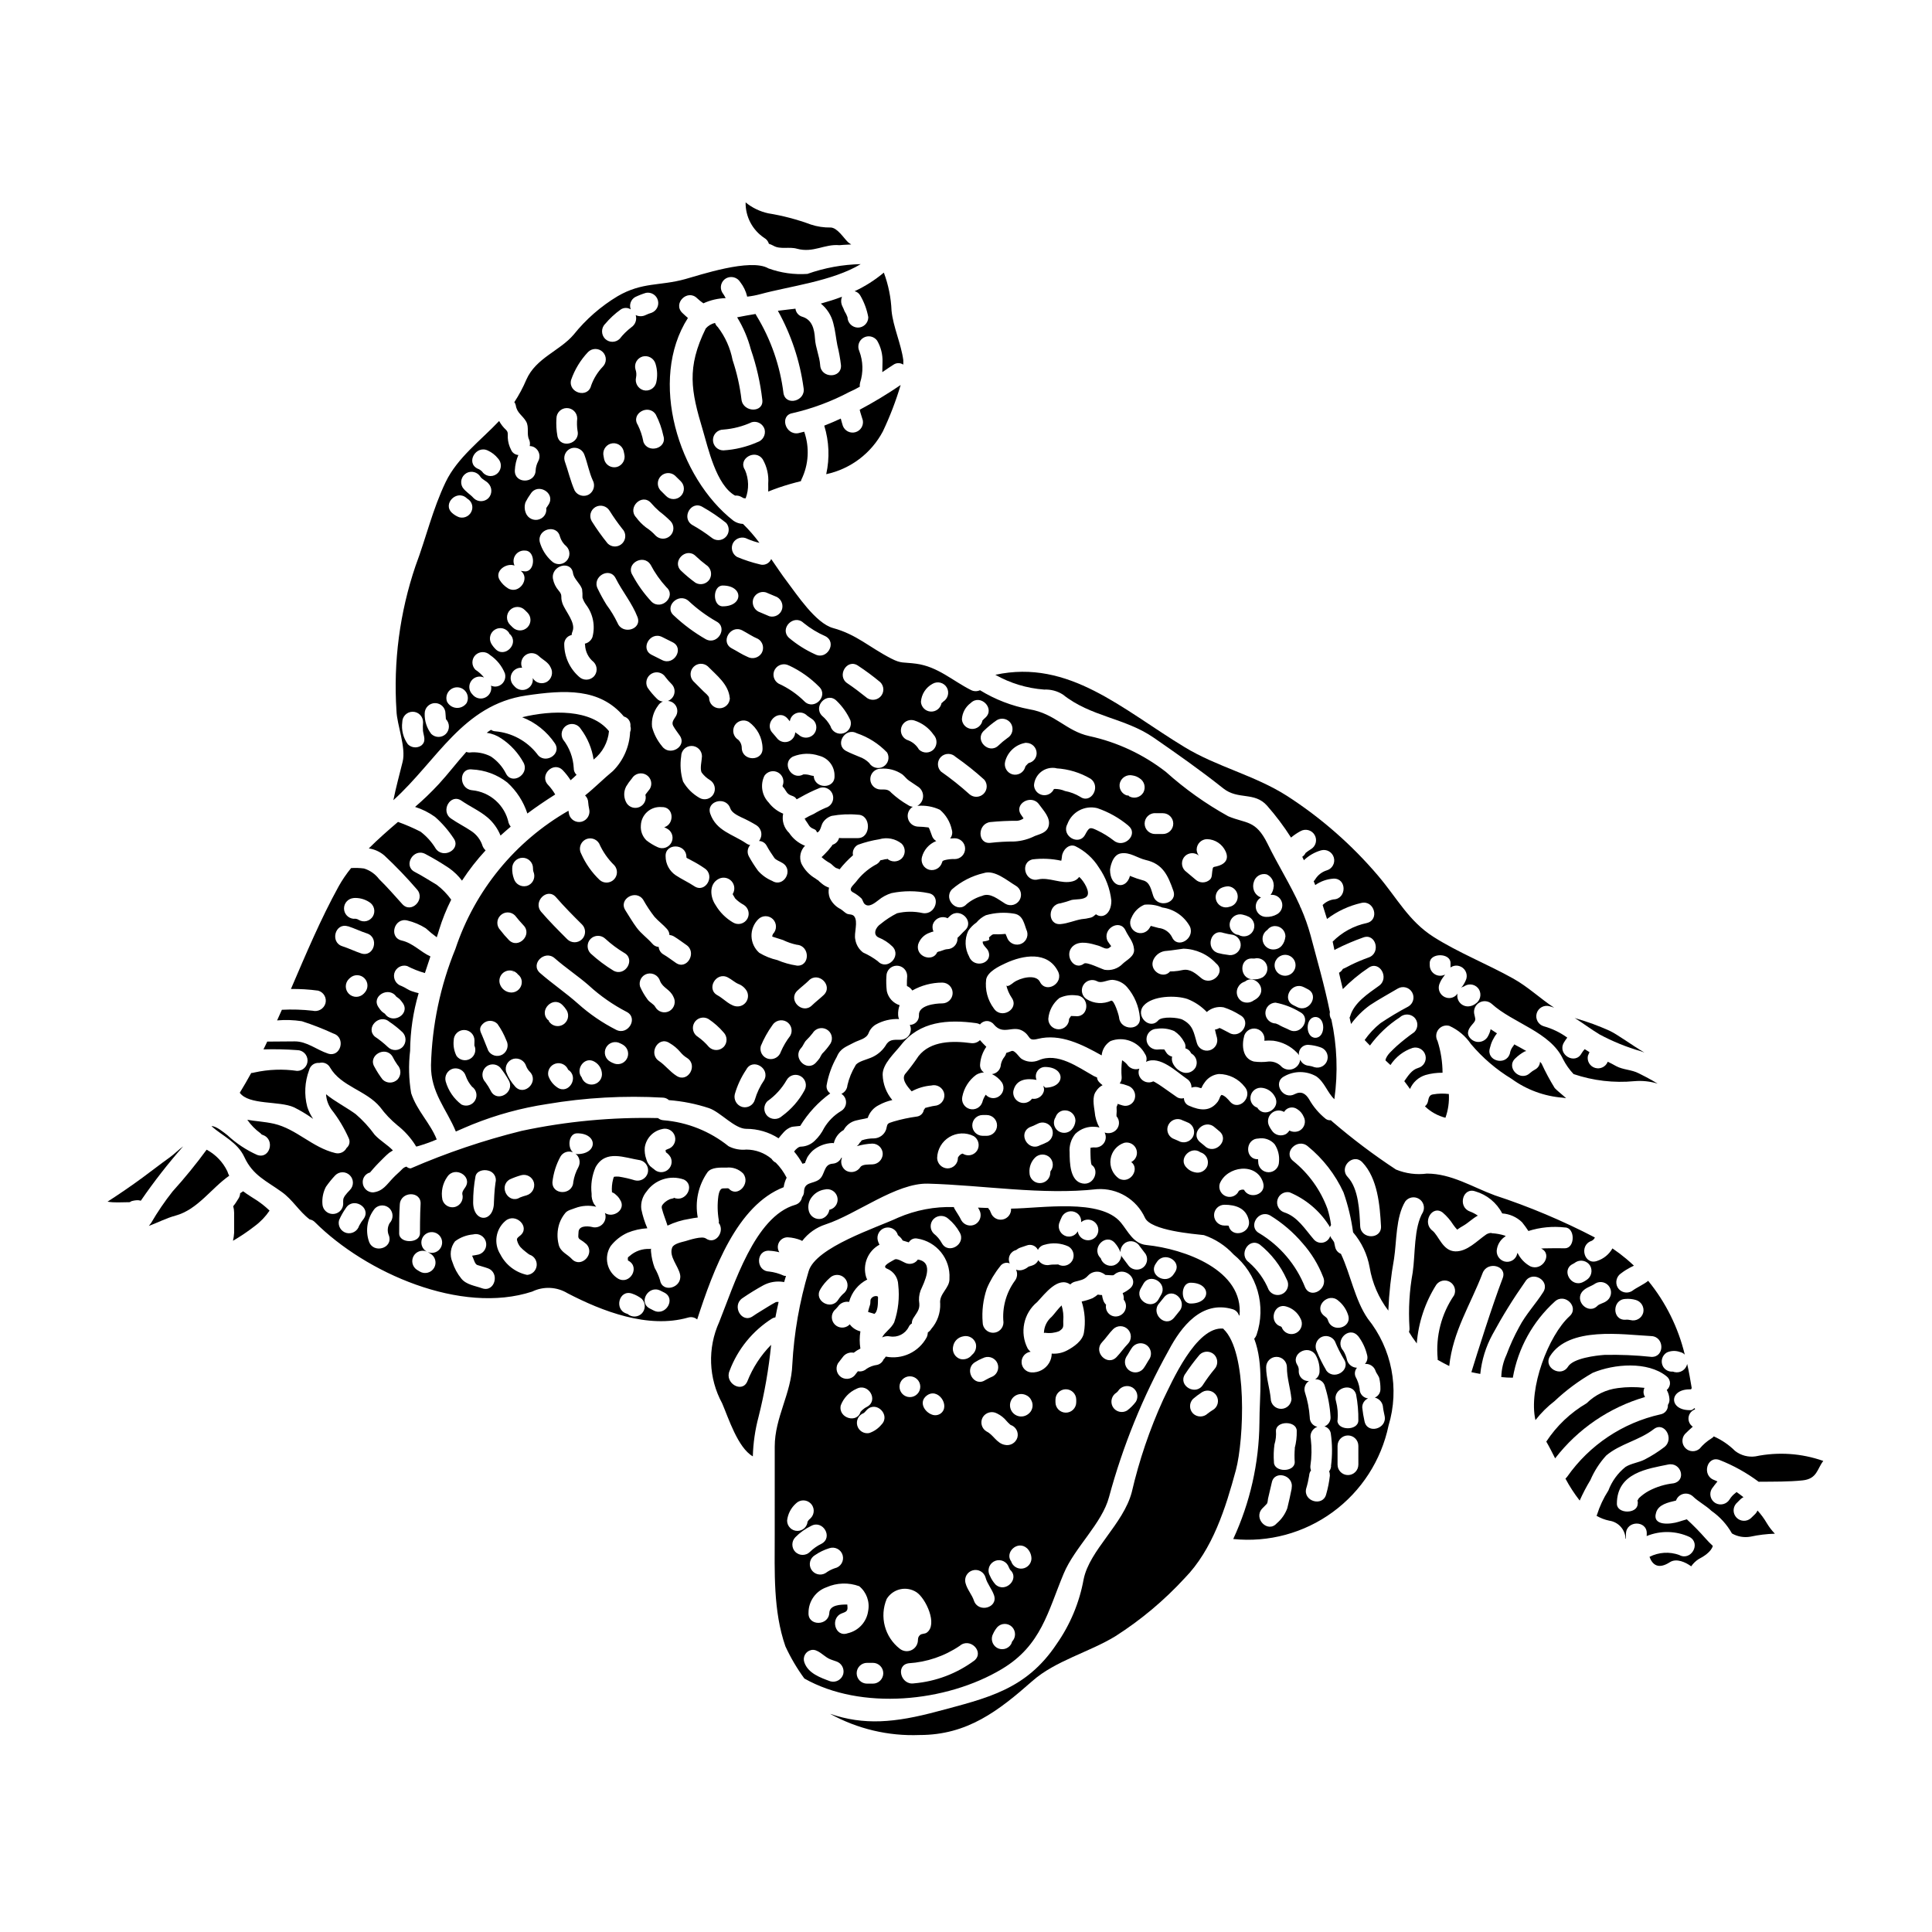
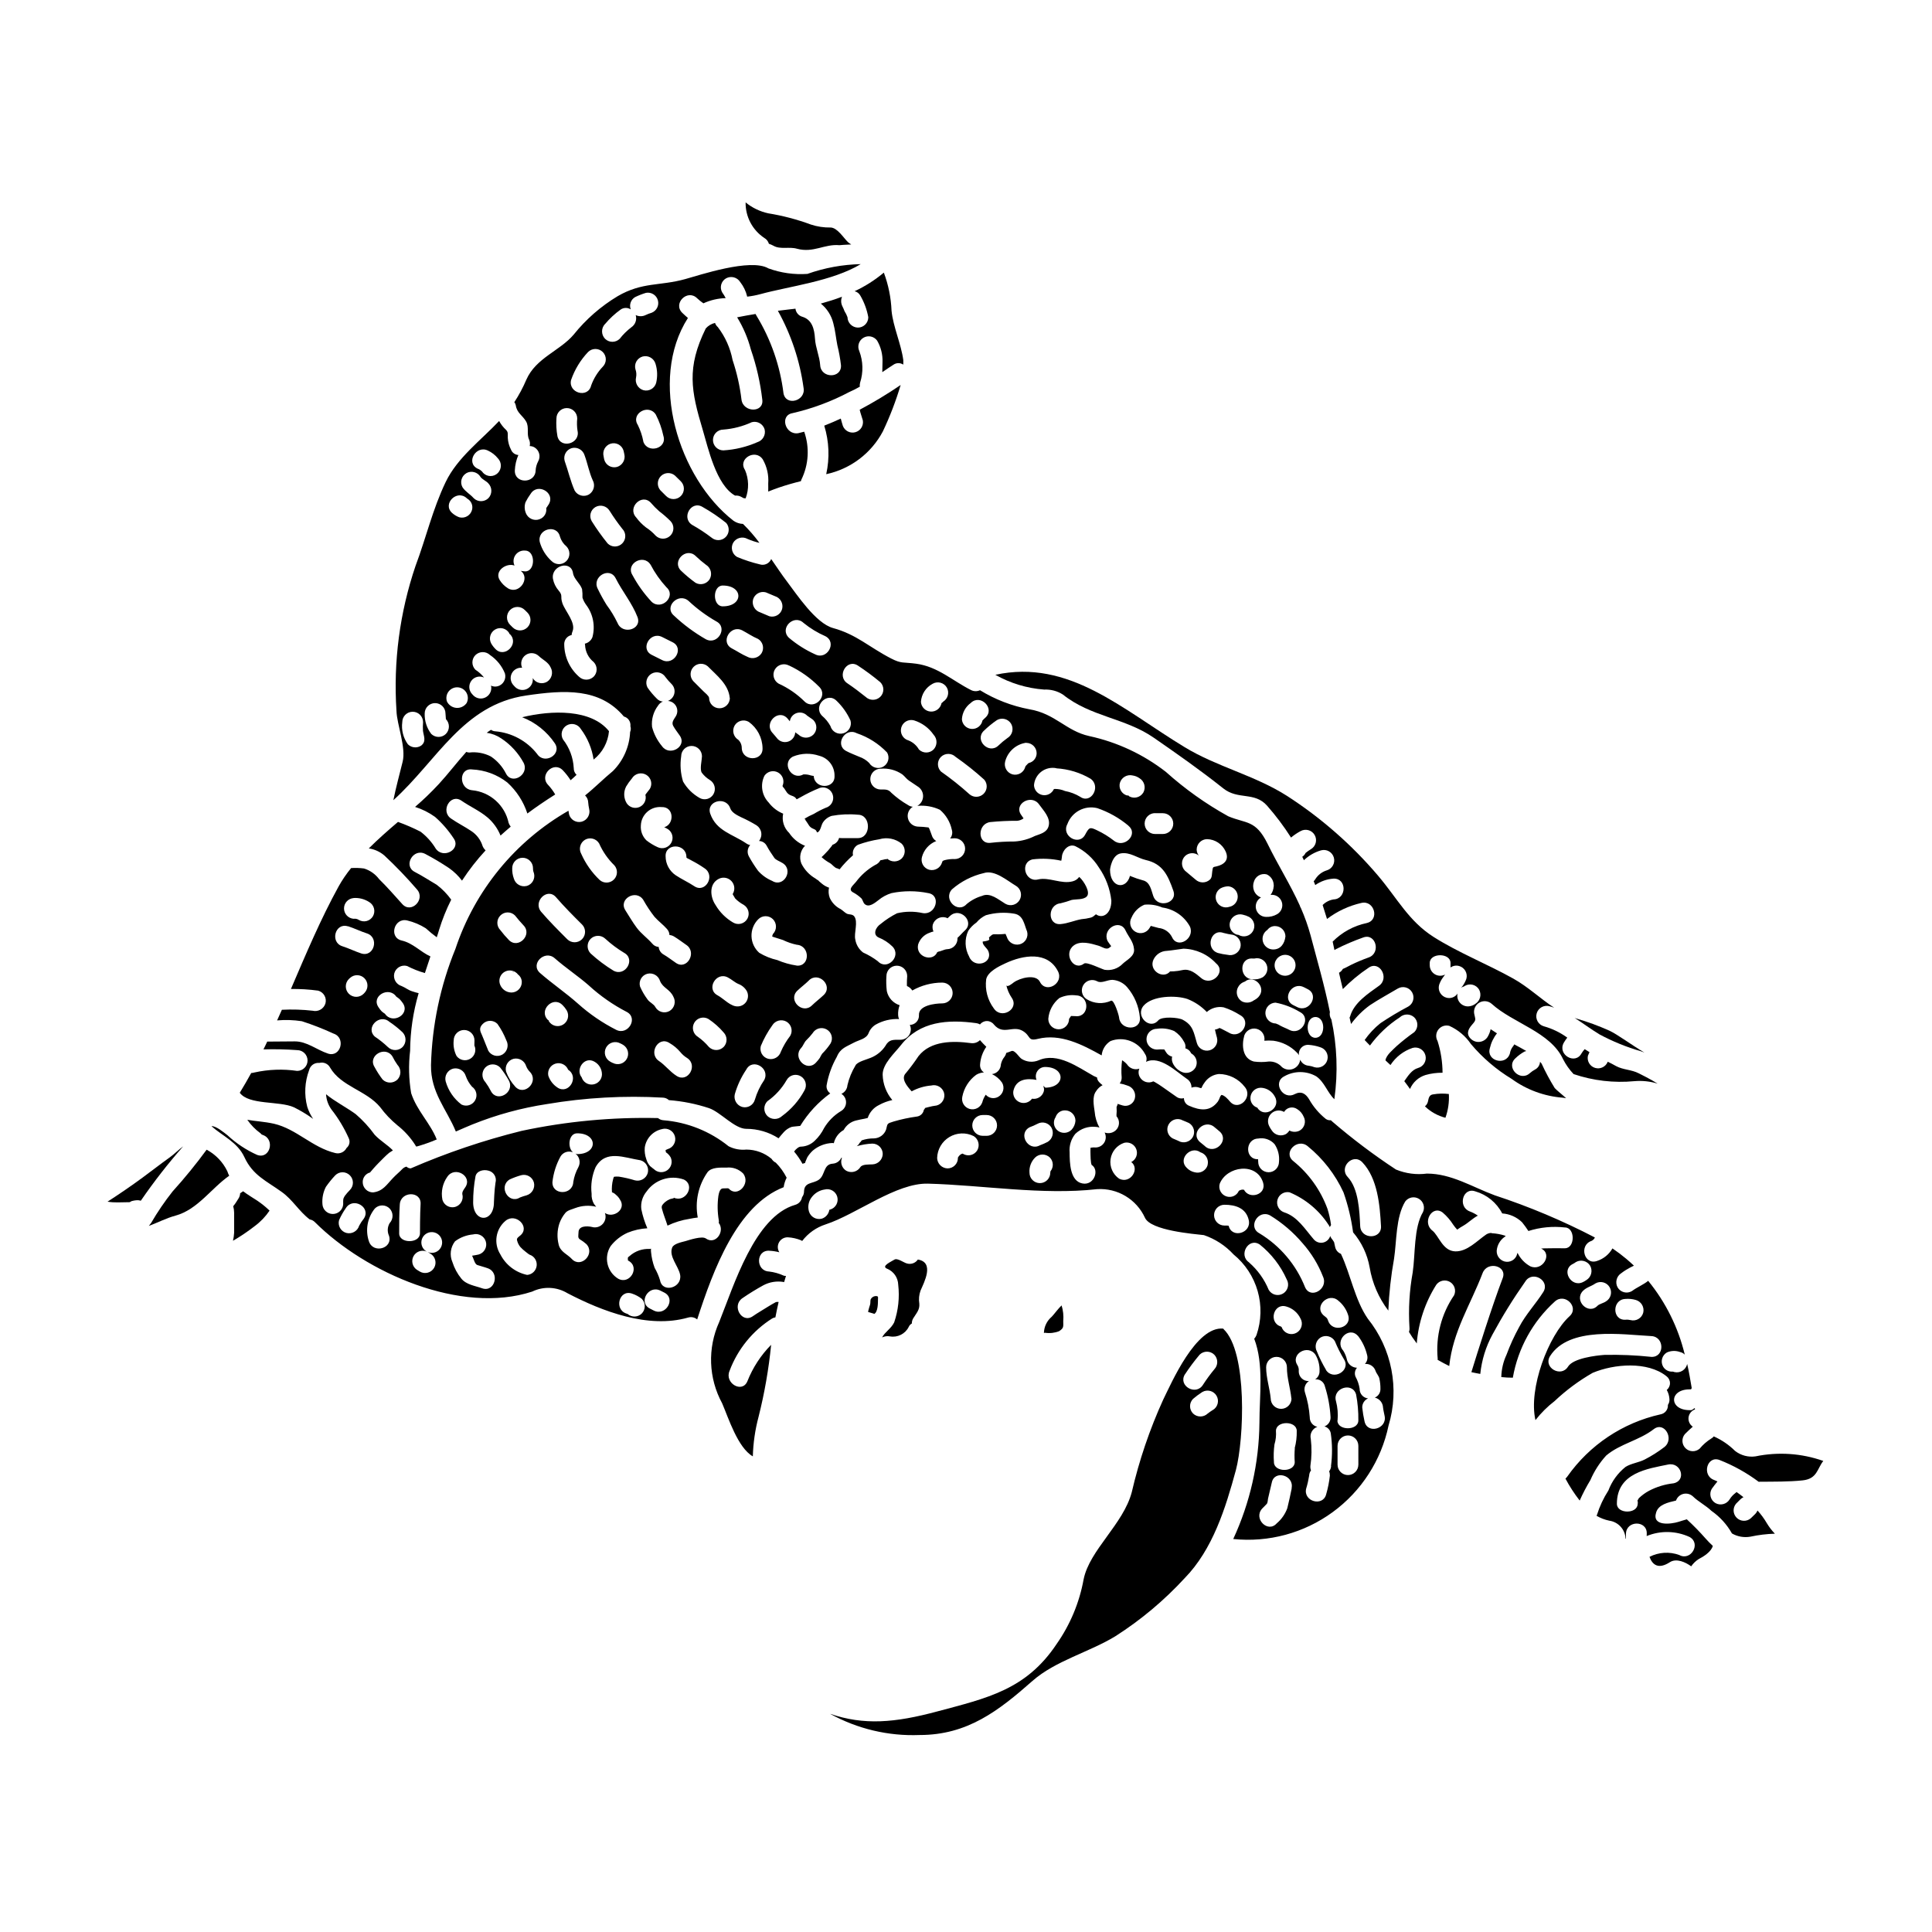
<svg xmlns="http://www.w3.org/2000/svg" fill="#000000" width="800px" height="800px" version="1.1" viewBox="144 144 512 512">
  <g>
    <path d="m468.26 496.23c-0.039-0.039-0.066-0.086-0.082-0.137-7.219-0.688-13.695 14.328-15.926 18.844-3.582 7.871-6.367 16.078-8.32 24.5-2.231 8.484-11.188 15.32-12.758 23.09v-0.004c-1.117 6.172-3.562 12.031-7.164 17.164-8.074 12.121-18.41 14.328-31.605 17.855-11.27 3.031-19.453 3.719-28.434 0.633 7.254 4.008 15.469 5.953 23.75 5.621 12.645 0 20.887-6.391 29.914-14.355 6.09-5.344 15.043-7.606 21.93-11.809 6.766-4.316 12.941-9.492 18.379-15.398 7.438-7.606 10.855-18.598 13.582-28.656 2.133-8.02 3.152-31.242-3.266-37.348zm-10.234 11.984c1.191-1.812 2.488-3.551 3.883-5.207 1.078-1.066 2.812-1.066 3.887 0 1.047 1.082 1.047 2.801 0 3.887-1.082 1.309-2.082 2.676-3.004 4.102-1.887 3.004-6.656 0.25-4.781-2.781zm7.383 9.445c-0.465 0.289-0.918 0.602-1.348 0.938-1.086 1.047-2.805 1.047-3.887 0-1.066-1.074-1.066-2.809 0-3.883 0.777-0.66 1.594-1.27 2.453-1.82 1.32-0.762 3.016-0.312 3.777 1.012 0.766 1.324 0.312 3.016-1.012 3.777z" />
    <path d="m351.68 458.62c0.121-0.875 0.387-1.723 0.789-2.508 0-0.027-0.027-0.027-0.027-0.055-0.738-1.453-1.695-2.781-2.84-3.934-0.465-0.227-0.859-0.582-1.129-1.02-1.867-1.574-4.227-2.441-6.668-2.453-1.625 0.172-3.269-0.137-4.723-0.883-4.93-3.973-10.938-6.375-17.25-6.887-0.535-0.031-1.047-0.234-1.457-0.578-12.133-0.277-24.258 0.859-36.125 3.387-10.059 2.492-19.895 5.82-29.398 9.945-0.426 0-0.828-0.168-1.129-0.465-0.438 0.102-0.828 0.332-1.133 0.66-0.789 0.828-1.625 1.488-2.398 2.312-1.734 1.789-2.672 3.543-5.316 3.856v0.004c-0.73 0.008-1.438-0.281-1.953-0.801-0.52-0.516-0.809-1.223-0.801-1.957-0.004-1.195 0.809-2.242 1.969-2.531 0.098-0.164 0.219-0.316 0.359-0.441 0.137-0.164 0.305-0.332 0.441-0.523 0.469-0.496 0.91-1.047 1.406-1.516 0.91-0.883 1.848-1.93 2.836-2.727 0.359-0.246 0.66-0.441 0.992-0.633-1.516-1.574-3.305-2.508-4.82-4.133l-0.004-0.004c-1.465-2.027-3.168-3.879-5.07-5.508-2.699-1.93-5.457-3.305-7.824-5.234v-0.004c0.082 1.473 0.59 2.891 1.461 4.078 1.828 2.332 3.356 4.879 4.559 7.586 0.414 0.887 0.176 1.941-0.578 2.562-0.559 1.102-1.809 1.66-3.004 1.352-6.09-1.461-10.277-6.391-16.254-7.769-2.617-0.578-4.961-0.66-7.055-1.047 0.941 1.363 2.106 2.562 3.445 3.539 0.133 0.105 0.25 0.227 0.355 0.359 0.117 0.035 0.227 0.082 0.332 0.137 3.305 1.156 1.875 6.477-1.488 5.289v0.004c-2.906-1.297-5.578-3.066-7.906-5.238-0.828-0.633-3.031-2.508-4.242-2.398 2.894 2.59 6.887 4.215 8.734 8.211 2.231 4.848 5.84 6.297 9.863 9.203 2.922 2.066 4.629 5.18 7.438 7.301v0.004c0.523 0.082 1.008 0.336 1.379 0.715 13.5 13.473 38.73 24.578 57.586 18.406 2.996-1.453 6.523-1.285 9.367 0.438 9.203 4.793 21.352 9.477 31.961 6.445v0.004c0.832-0.254 1.734-0.07 2.398 0.496 4.297-13.227 10.578-30.254 22.922-35.047zm-122.23 4.492c-0.129-1.582 0.184-3.164 0.91-4.574 0.75-1.078 1.578-2.102 2.481-3.059 0.512-0.523 1.211-0.816 1.941-0.816 0.73 0 1.434 0.293 1.945 0.816 1.066 1.074 1.066 2.809 0 3.887-0.496 0.496-0.957 1.031-1.379 1.598-0.496 0.789-0.395 1.074-0.395 2.148-0.078 1.461-1.285 2.606-2.75 2.606-1.465 0-2.672-1.145-2.754-2.606zm10.996 3.797c-0.488 0.598-0.914 1.242-1.27 1.93-0.438 1.438-1.93 2.277-3.387 1.902-0.707-0.195-1.305-0.66-1.668-1.297-0.363-0.637-0.457-1.387-0.262-2.094 0.496-1.133 1.105-2.211 1.82-3.223 1.898-2.973 6.695-0.219 4.766 2.781zm6.805 1.238v0.004c-0.59 1.02-0.652 2.258-0.164 3.332 1.102 3.391-4.215 4.848-5.316 1.488h-0.004c-1.004-2.981-0.41-6.266 1.574-8.707 0.52-0.523 1.223-0.816 1.957-0.816s1.441 0.293 1.957 0.816c1.035 1.09 1.031 2.801-0.004 3.891zm31.797-11.57h-0.004c0.988-0.457 2.012-0.836 3.059-1.129 0.707-0.195 1.461-0.102 2.098 0.262 0.633 0.363 1.102 0.961 1.293 1.668 0.359 1.461-0.488 2.949-1.93 3.387-0.598 0.156-1.188 0.352-1.762 0.578-3.035 1.879-5.789-2.887-2.758-4.762zm-29.262 14.27c0-2.754 0-5.152 0.164-7.66 0.219-3.543 5.731-3.637 5.512-0.082-0.164 2.508-0.164 7.742-0.164 7.742-0.031 2.754-5.539 2.754-5.512 0zm8.598 5.18h-0.004c-0.348-0.012-0.695-0.086-1.016-0.223 0.219 0.137 0.469 0.277 0.688 0.414 1.316 0.77 1.758 2.461 0.992 3.773-0.77 1.316-2.461 1.762-3.777 0.992-0.305-0.164-0.578-0.359-0.855-0.523h0.004c-1.145-0.809-1.496-2.348-0.82-3.578 0.68-1.227 2.168-1.75 3.465-1.215-1.207-0.684-1.719-2.16-1.191-3.445 0.531-1.281 1.93-1.973 3.269-1.609s2.203 1.664 2.008 3.039c-0.191 1.375-1.375 2.391-2.766 2.375zm2.867-14.078h-0.004c-0.426-2.125 0.043-4.328 1.297-6.09 1.969-2.949 6.75-0.191 4.766 2.781-0.332 0.496-0.883 1.156-0.789 1.82 0.395 1.457-0.449 2.961-1.898 3.387-1.453 0.398-2.957-0.445-3.375-1.891zm10.52 23.461c-1.848-0.66-4.188-0.938-5.512-2.562h0.004c-1.059-1.297-1.859-2.785-2.363-4.379-0.801-1.824-0.535-3.941 0.691-5.512 1.387-1.039 3.039-1.668 4.766-1.82 1.469-0.41 2.992 0.449 3.402 1.918 0.41 1.465-0.445 2.988-1.914 3.402-0.578 0.137-1.129 0.219-1.68 0.305h-0.055l-0.004-0.004c0.074 0.219 0.168 0.43 0.277 0.633 0.219 0.496 0.496 1.625 1.102 1.848 0.91 0.305 1.848 0.523 2.754 0.855 3.328 1.148 1.895 6.496-1.469 5.316zm3.543-28.02c-0.305 1.93-0.414 5.207-0.414 5.207 0 5.512-5.512 5.512-5.512 0h0.004c-0.008-2.273 0.195-4.543 0.605-6.777 0.246-1.488 2.066-1.969 3.391-1.598 0.684 0.145 1.277 0.566 1.645 1.164 0.367 0.598 0.473 1.316 0.293 1.996zm8.391 24.477c-3.074-0.648-5.688-2.656-7.109-5.453-1.84-2.894-1.246-6.699 1.383-8.895 2.699-2.231 6.641 1.652 3.887 3.914-0.469 0.395-1.047 0.715-0.828 1.324v-0.004c0.156 0.629 0.445 1.211 0.855 1.711 0.438 0.473 0.918 0.906 1.434 1.293l0.742 0.578c0.137 0.082 0.219 0.137 0.277 0.164v0.004c1.246 0.406 2.031 1.641 1.875 2.945-0.156 1.301-1.207 2.316-2.516 2.418zm35.766-38.656c1.469-0.402 2.984 0.461 3.387 1.93 0.406 1.469-0.461 2.984-1.926 3.391-0.305 0.109-0.469 0.246-0.551 0.246 0.027 0.191 0.055 0.441 0.082 0.523s0 0.027 0 0.055c0.168 0.105 0.324 0.223 0.469 0.359 0.312 0.277 0.578 0.602 0.785 0.965 0.59 1.219 0.207 2.684-0.902 3.461-1.113 0.773-2.621 0.625-3.562-0.348-0.055-0.035-0.109-0.07-0.164-0.109-0.273-0.199-0.535-0.41-0.785-0.637-0.488-0.52-0.836-1.156-1.02-1.844-0.359-0.988-0.5-2.039-0.414-3.086 0.344-2.441 2.184-4.402 4.602-4.898zm-29.066 14.023h-0.004c0.266-2.356 0.984-4.641 2.125-6.723 0.66-1.152 2.074-1.633 3.305-1.129-1.516-1.297-1.16-5.043 1.129-5.043 5.512 0 5.512 5.512 0 5.512-0.16-0.02-0.32-0.066-0.469-0.137 1.102 0.84 1.434 2.356 0.789 3.582-0.676 1.223-1.133 2.555-1.352 3.934-0.152 3.566-5.668 3.566-5.527 0.012zm10.629 11.957c-1.652-0.395-3.719-0.277-3.719 1.379-0.027 0.883-0.246 1.434 0.332 1.848h-0.008c0.629 0.375 1.219 0.809 1.766 1.293 2.426 2.617-1.488 6.531-3.887 3.914-1.156-1.266-3.004-1.82-3.477-3.828l0.004-0.004c-0.461-1.836-0.391-3.766 0.195-5.562 0.355-1.016 0.891-1.957 1.574-2.785 0.605-0.742 1.766-0.938 2.617-1.297v0.004c1.777-0.672 3.711-0.793 5.559-0.352-0.207-0.238-0.398-0.484-0.578-0.742-0.473-0.82-0.691-1.758-0.633-2.703-0.27-2.391 0.09-4.812 1.047-7.023 2.672-4.793 7.606-2.508 11.902-1.848 0.703 0.195 1.305 0.66 1.664 1.297 0.363 0.633 0.457 1.387 0.262 2.094-0.43 1.445-1.926 2.293-3.387 1.93-1.41-0.434-2.844-0.766-4.301-0.992-0.402-0.02-0.809-0.012-1.211 0.027-0.109 0.109-0.164 0.191-0.277 0.66h0.004c-0.305 1.129-0.406 2.305-0.305 3.473 0.027 0 0.027 0 0.082 0.027 0.367 0.129 0.699 0.348 0.965 0.633 0.438 0.348 0.801 0.781 1.074 1.266 1.789 2.617-1.789 5.07-3.996 3.543 0.363 0.973 0.168 2.066-0.516 2.852-0.68 0.785-1.734 1.133-2.75 0.91zm13.035 22.91c-1.016 1.004-2.629 1.062-3.719 0.137l-0.027-0.027c-0.113-0.027-0.223-0.062-0.332-0.109-3.332-1.129-1.902-6.445 1.488-5.289 0.938 0.309 1.812 0.773 2.59 1.375 1.062 1.09 1.062 2.824 0 3.914zm3.195-0.789c-0.332-0.191-0.688-0.359-1.02-0.523-3.195-1.598-0.414-6.336 2.754-4.766 0.359 0.164 0.688 0.359 1.047 0.523 3.172 1.617 0.391 6.34-2.781 4.766zm19.863-32.348 0.004 0.004c-0.195-0.066-0.402-0.086-0.605-0.055-0.332 0-0.633 0.027-0.965 0.027-0.789 0.027-1.047 1.238-1.18 1.969-0.297 2.16-0.258 4.352 0.109 6.5 0.047 0.219 0.035 0.445-0.027 0.66 1.734 2.203-0.789 5.981-3.418 4.133-1.02-0.715-4.352 0.395-5.43 0.715-0.91 0.246-3.059 0.66-3.473 1.68-0.965 2.363 1.68 4.961 2.094 7.219 0.633 3.473-4.684 4.961-5.316 1.488l0.004 0.004c-0.348-1.156-0.828-2.266-1.434-3.309-0.512-1.371-0.836-2.809-0.965-4.269-0.027-0.273-0.027-0.551 0-0.824-0.086 0.043-0.18 0.07-0.273 0.082-1.98-0.121-3.926 0.551-5.402 1.871-0.441 0.332-0.496 0.359-0.469 0.742v0.004c-0.008 0.121 0.004 0.238 0.027 0.359 0.02 0.031 0.031 0.07 0.027 0.109 0.055 0 0.082 0.027 0.137 0.055 3.113 1.707 0.332 6.477-2.781 4.723-1.418-0.871-2.422-2.277-2.793-3.898s-0.074-3.324 0.824-4.727c1.184-1.531 2.727-2.746 4.492-3.543 1.668-0.68 3.438-1.078 5.234-1.18-0.711-1.629-1.246-3.328-1.598-5.07-0.199-1.688 0.309-3.383 1.406-4.684 2.207-3.137 6.231-4.43 9.855-3.168 3.148 1.543 0.469 6.227-2.644 4.82 0.219 0.191-0.855 0.277-1.102 0.414-0.457 0.203-0.887 0.469-1.27 0.789-0.523 0.551-0.992 0.855-0.789 1.68 0.395 1.543 1.02 3.004 1.488 4.519h0.004c1.836-0.883 3.797-1.484 5.812-1.793 0.688-0.137 1.434-0.277 2.203-0.359v0.004c-0.793-4.191 0.141-8.523 2.59-12.016 1.074-1.379 3.473-1.211 5.016-1.211 1.625-0.184 3.25 0.383 4.406 1.543 2.125 2.684-1.547 6.543-3.797 4.008z" />
    <path d="m280.01 401.57c-0.164-0.027-0.332-0.027-0.496-0.055 0.254 0.035 0.504 0.102 0.746 0.191-0.082-0.07-0.164-0.098-0.25-0.137z" />
    <path d="m433.02 448.23c-0.715 0.191 0 0.082 0 0z" />
-     <path d="m579.96 514.22c-0.27-0.402-0.41-0.871-0.414-1.352 0.004-0.371 0.09-0.738 0.25-1.074-2.328-0.273-4.68-0.258-7 0.055-3.144 0.379-6.07 1.793-8.32 4.023-4.301 2.519-7.961 5.996-10.691 10.168 0.789 1.352 1.543 2.867 2.344 4.438v-0.004c6.019-7.805 14.367-13.5 23.832-16.254z" />
    <path d="m377.77 498.43c0.641-0.312 1.363-0.41 2.066-0.273 2.031 0.363 4.062-0.66 4.984-2.508 0.168-0.387 0.457-0.707 0.828-0.91-0.008-0.473 0.113-0.941 0.359-1.352 0.855-1.406 1.762-2.258 1.625-3.887v0.004c-0.195-1.176-0.082-2.383 0.328-3.5 0.938-2.176 3.773-7.477-0.715-8.211-0.629 0.93-1.785 1.352-2.867 1.047-0.855-0.191-2.562-1.543-3.363-1.02-0.801 0.523-3.664 1.734-1.875 2.426h0.004c1.707 0.715 2.84 2.363 2.894 4.215 0.391 3.371 0.023 6.789-1.074 9.996-0.855 1.715-2.453 2.512-3.195 3.973z" />
-     <path d="m411.86 557.34h0.031c-0.035-0.066-0.055-0.145-0.059-0.219 0.016 0.07 0.027 0.145 0.027 0.219z" />
    <path d="m375.68 492.21c0.992-0.551 0.992-2.867 0.992-3.828 0-0.605 0.191-0.938-0.66-0.91h-0.004c-0.539 0.047-1.02 0.371-1.266 0.855-0.137 0.441-0.027 0.965-0.164 1.434s-0.332 0.965-0.441 1.488v-0.004c-0.047 0.145-0.074 0.293-0.086 0.441 0.496 0.137 0.992 0.305 1.488 0.441 0.055 0.027 0.082 0.055 0.141 0.082z" />
-     <path d="m409.57 586.27c10.391-6.227 12.121-15.207 16.316-25.238 2.894-6.941 10.168-13.309 12.012-20.277 3.664-13.566 8.973-26.633 15.816-38.906 3.305-6.254 8.734-13.309 16.891-10.91h-0.004c0.797 0.203 1.438 0.797 1.711 1.574l0.164 0.164c1.238-12.066-14.562-17.711-24.66-18.734-3.473-0.332-4.902-3.691-6.777-5.953-5.371-6.477-21.027-3.773-29.098-3.691 0.086 1.371-0.848 2.598-2.195 2.875-1.344 0.281-2.691-0.477-3.152-1.773-0.027-0.109-0.359-0.715-0.164-0.523-0.223-0.215-0.41-0.465-0.551-0.742-0.883-0.027-1.789-0.082-2.699-0.109 0.109 0.219 0.246 0.395 0.359 0.633h-0.004c0.719 1.312 0.285 2.957-0.988 3.746-0.633 0.371-1.387 0.473-2.094 0.289-0.711-0.188-1.316-0.648-1.684-1.281-0.523-1.129-1.297-2.148-1.902-3.25h0.004c-0.039-0.09-0.066-0.184-0.086-0.277-5.078-0.164-10.129 0.797-14.793 2.812-5.539 2.617-21.82 7.797-23.695 14.188-2.418 8.047-3.871 16.352-4.328 24.742-0.246 7.633-4.656 14.023-4.656 21.711l-0.004 23.406c0 9.781-0.441 20.141 2.836 29.562l0.004 0.004c1.383 2.996 3.062 5.852 5.016 8.512 14.965 8.473 37.527 6.375 52.406-2.551zm-30.582-18.543c0.797-1.293 2.078-2.211 3.559-2.551 1.48-0.336 3.035-0.062 4.312 0.762 2.481 1.625 5.731 8.57 2.754 10.719-0.523 0.395-1.352 0.219-1.82 0.66-0.789 0.742-0.332 1.379-0.715 2.312h0.004c-0.324 0.891-1.055 1.574-1.965 1.836-0.91 0.258-1.891 0.07-2.637-0.512-4.027-3.109-5.457-8.535-3.492-13.227zm-12.18-51.277c0.746-1.973 2.258-3.562 4.188-4.406 3.148-1.652 5.922 3.086 2.781 4.766h0.004c-0.492 0.242-0.949 0.559-1.352 0.938-0.277 0.246-0.395 0.66-0.305 0.164-0.742 3.473-6.059 1.984-5.316-1.461zm-1.598 43.152c-0.879 0.301-1.703 0.738-2.449 1.293-1.316 0.77-3.008 0.324-3.777-0.992-0.766-1.316-0.324-3.004 0.992-3.773 1.152-0.793 2.414-1.406 3.746-1.82 0.723-0.262 1.52-0.211 2.199 0.141 0.684 0.348 1.188 0.965 1.395 1.703s0.098 1.531-0.301 2.184c-0.398 0.652-1.051 1.113-1.805 1.266zm7.66-41.113c0.219-0.082 0.633-0.66 0.855-0.855 2.481-2.535 6.363 1.352 3.887 3.887h-0.004c-0.855 1.047-1.992 1.832-3.277 2.258-1.402 0.254-2.766-0.602-3.144-1.977s0.352-2.812 1.684-3.312zm12.262-9.754c1.52 0 2.754 1.234 2.754 2.754 0 1.523-1.234 2.758-2.754 2.758-1.523 0-2.754-1.234-2.754-2.758 0-1.52 1.23-2.754 2.754-2.754zm4.41 5.152c3.004-2.363 6.391 2.672 3.773 4.684-0.684 0.504-1.578 0.617-2.363 0.305-1.973-0.719-3.508-3.309-1.414-4.988zm12.703 70.152h-0.004c-4.672 3.469-10.219 5.57-16.016 6.066-3.473 0.551-4.961-4.766-1.461-5.316v-0.004c4.859-0.297 9.551-1.895 13.582-4.629 2.684-2.316 6.594 1.566 3.894 3.883zm-0.137-15.844c-0.551-1.652-1.789-2.922-2.231-4.656h-0.008c-0.402-1.469 0.461-2.984 1.93-3.387 1.469-0.406 2.984 0.457 3.391 1.926 0.414 1.625 1.68 3.031 2.231 4.656 1.156 3.363-4.16 4.797-5.316 1.461zm8.125-41.305c-2.148-0.441-2.973-2.672-4.793-3.543-1.309-0.773-1.75-2.457-0.992-3.773 0.793-1.285 2.453-1.723 3.777-0.992 0.996 0.48 1.871 1.176 2.566 2.039 0.219 0.254 0.457 0.492 0.711 0.719l0.305 0.277c1.398 0.453 2.195 1.918 1.816 3.336-0.434 1.445-1.922 2.297-3.391 1.938zm1.461 33.121c2.648 2.398-1.266 6.297-3.887 3.887h0.004c-0.609-0.68-1.102-1.449-1.461-2.289-0.77-1.312-0.324-3.004 0.992-3.773 1.316-0.77 3.004-0.324 3.773 0.992 0.16 0.332 0.492 1.074 0.574 1.184zm0.527 19.039c0 0.027-0.223 0.578-0.246 0.633-0.367 0.637-0.977 1.098-1.684 1.281-0.711 0.188-1.465 0.082-2.098-0.289-1.285-0.777-1.723-2.434-0.988-3.746 0.289-0.637 0.668-1.23 1.129-1.762 0.512-0.523 1.211-0.816 1.945-0.816 0.73 0 1.43 0.293 1.941 0.816 1.039 1.09 1.031 2.805-0.02 3.883zm-0.246-21.254c-1.793-2.398 1.73-5.731 4.215-3.473 0.754 0.742 1.172 1.758 1.156 2.812-0.086 1.32-1.105 2.394-2.418 2.551-1.316 0.16-2.559-0.641-2.957-1.906zm4.344-38.934c-0.879 0.602-2.016 0.691-2.977 0.227-0.961-0.465-1.602-1.406-1.676-2.473-0.074-1.066 0.426-2.09 1.316-2.684 0.887-0.59 2.023-0.664 2.981-0.188 0.598 0.27 1.078 0.75 1.348 1.348 0.711 1.324 0.277 2.969-0.992 3.769zm12.898-3.25v-0.004c0 1.523-1.234 2.758-2.754 2.758-1.523 0-2.754-1.234-2.754-2.758v-0.684c0-1.52 1.23-2.754 2.754-2.754 1.52 0 2.754 1.234 2.754 2.754zm5.731-28.543v-0.004c-0.434 0.367-0.906 0.691-1.402 0.965-0.938 0.387-1.906 0.68-2.894 0.883 0.852 2.648 1.059 5.465 0.605 8.211-0.305 2.203-2.754 3.856-4.492 4.766-1.242 0.652-2.648 0.941-4.047 0.824-0.004 0.875-0.242 1.73-0.691 2.481-0.973 1.641-2.777 2.606-4.684 2.508-1.422-0.074-2.555-1.219-2.609-2.641-0.059-1.422 0.977-2.656 2.391-2.84-0.32-0.242-0.586-0.539-0.789-0.883-2.152-4.184-1.094-9.301 2.535-12.289 2.066-2.203 5.539-6.887 8.762-4.656 0.324-0.336 0.73-0.586 1.18-0.715 1.379-0.395 2.453-0.441 3.473-1.574 0.793-0.891 2.008-1.277 3.168-1.02 0.543 0.16 1.051 0.426 1.488 0.785 0.688 0 1.434 0.137 2.121 0.082 0.133-0.109 0.27-0.211 0.414-0.301 2.754-2.203 6.668 1.68 3.887 3.887v-0.004c-0.562 0.465-1.184 0.855-1.848 1.156 0.027 0.109 0.082 0.246 0.164 0.469 0.129 0.402 0.168 0.824 0.113 1.242 0.656 0.816 0.793 1.934 0.352 2.887-0.438 0.949-1.379 1.57-2.43 1.594-0.785 0.016-1.535-0.328-2.039-0.934s-0.707-1.406-0.551-2.18c-0.336-0.32-0.59-0.715-0.742-1.156-0.16-0.453-0.273-0.926-0.332-1.406-0.34-0.008-0.68-0.043-1.02-0.109-0.027 0.008-0.055-0.02-0.082-0.02zm1.102 12.645c1.047-1.102 1.848-2.363 2.922-3.445 1.074-1.082 2.82-1.086 3.898-0.016 1.082 1.074 1.086 2.82 0.016 3.902-1.074 1.102-1.902 2.344-2.949 3.445-2.426 2.625-6.309-1.27-3.887-3.875zm8.98 15.742h0.004c-0.668 0.898-1.465 1.695-2.363 2.363-0.633 0.367-1.383 0.473-2.094 0.285-0.707-0.184-1.312-0.645-1.68-1.277-0.738-1.32-0.301-2.988 0.992-3.777 0.145-0.113 0.277-0.246 0.395-0.391 0.793-1.281 2.449-1.719 3.773-0.992 0.633 0.371 1.094 0.98 1.277 1.691 0.184 0.711 0.074 1.469-0.301 2.098zm3.609-11.352c-0.496 0.715-0.883 1.516-1.379 2.231h0.004c-0.77 1.316-2.457 1.762-3.773 0.992-1.316-0.766-1.762-2.457-0.992-3.773 0.496-0.715 0.883-1.516 1.379-2.231 0.785-1.293 2.453-1.73 3.773-0.992 0.633 0.367 1.094 0.973 1.277 1.68 0.188 0.711 0.086 1.461-0.285 2.094zm10.883-20.168c5.512 0 5.512 5.512 0 5.512-2.75 0-2.75-5.512 0.004-5.512zm-3.059 7.633c-0.469 0.551-0.883 1.156-1.379 1.707-2.344 2.672-6.227-1.238-3.887-3.887 0.496-0.551 0.883-1.156 1.379-1.707 2.375-2.672 6.262 1.242 3.891 3.887zm-6.199-12.645 0.332-0.496c1.969-2.949 6.75-0.191 4.766 2.754h0.004c-0.105 0.184-0.223 0.359-0.359 0.523-1.957 2.945-6.723 0.191-4.738-2.785zm1.488 8.129c-0.219 0.414-0.469 0.789-0.688 1.211-1.707 3.113-6.477 0.332-4.766-2.781 0.219-0.395 0.469-0.789 0.688-1.211 1.711-3.117 6.477-0.336 4.769 2.777zm-12.312-13.668c0.641 0.719 1.145 1.551 1.488 2.449-0.02-1.027 0.504-1.988 1.379-2.531 1.309-0.754 2.981-0.312 3.746 0.988l1.574 2.066c0.75 1.312 0.309 2.984-0.992 3.75-1.32 0.734-2.988 0.297-3.773-0.992-0.523-0.688-1.047-1.379-1.543-2.066-0.109-0.109-0.109-0.277-0.164-0.414h-0.004c-0.031 1.258-0.863 2.356-2.066 2.727-1.461 0.367-2.957-0.48-3.387-1.926l-0.164-0.164c-2.348-2.648 1.535-6.559 3.906-3.887zm-14.77-5.152c0.223-0.641 0.488-1.266 0.789-1.875 0.766-1.301 2.438-1.742 3.746-0.992 0.898 0.5 1.406 1.488 1.297 2.508h0.027c1.094-0.938 2.723-0.875 3.738 0.145 1.02 1.02 1.082 2.648 0.145 3.742l-0.164 0.164c-0.75 0.711-1.836 0.945-2.812 0.602-0.977-0.344-1.676-1.203-1.816-2.227-0.578 1.094-1.836 1.641-3.031 1.32-1.457-0.414-2.309-1.926-1.918-3.387zm-19.176 17.32v-0.004c0.895-2.141 2.09-4.144 3.543-5.949 0.551-0.848 1.629-1.18 2.562-0.789-0.328-0.688-0.324-1.488 0.008-2.176 0.328-0.691 0.953-1.191 1.695-1.367 0.082-0.055 0.195-0.137 0.332-0.246 0.273-0.203 0.586-0.352 0.914-0.441 0.52-0.164 1.047-0.359 1.539-0.523 1.148-0.445 2.445 0.07 2.981 1.18 0.32-0.684 0.941-1.184 1.68-1.348 2.121-0.648 4.406-0.492 6.418 0.441 1.305 0.777 1.746 2.453 0.992 3.773-0.766 1.285-2.414 1.727-3.719 0.992h-0.152c-0.305 0.027-0.605 0.027-0.91 0.027-0.395-0.016-0.793 0.012-1.18 0.082-1.172 0.262-2.379-0.234-3.031-1.238-0.312 0.668-0.895 1.18-1.598 1.402-0.336 0.109-0.664 0.219-0.996 0.305l-0.023 0.027c-0.148 0.086-0.289 0.188-0.414 0.301-0.406 0.273-0.855 0.469-1.328 0.582-0.512 0.117-1.047 0.078-1.539-0.113 0.469 0.988 0.332 2.156-0.355 3.004-2.293 3.176-3.352 7.07-2.981 10.965 0 1.523-1.234 2.758-2.754 2.758-1.523 0-2.758-1.234-2.758-2.758-0.25-3.012 0.121-6.043 1.09-8.906zm-1.078 18.406v-0.004c1.312-0.734 2.969-0.293 3.746 0.992 0.371 0.629 0.477 1.383 0.289 2.09-0.184 0.711-0.645 1.316-1.273 1.684-0.711 0.301-1.402 0.641-2.07 1.02-2.977 1.969-5.731-2.809-2.754-4.723h-0.004c0.656-0.422 1.348-0.781 2.066-1.078zm-5.203-5.805c1.465-0.383 2.969 0.473 3.391 1.926 0.266 1.105-0.133 2.266-1.02 2.977-0.719 0.934-1.914 1.367-3.059 1.102-1.441-0.438-2.289-1.926-1.93-3.387 0.242-1.332 1.285-2.375 2.617-2.617zm-7.769-31.133v-0.004c1.094-1.047 2.82-1.047 3.914 0 1.223 1.008 2.242 2.242 3 3.637 1.707 3.113-3.059 5.902-4.766 2.781v0.004c-0.535-0.984-1.266-1.844-2.148-2.535-1.07-1.074-1.07-2.809-0.004-3.887zm-17.609 16.059c-0.133-0.203-0.238-0.426-0.305-0.66-0.996-3.336 0.484-6.91 3.543-8.566-0.184-0.344-0.332-0.703-0.441-1.074-0.402-1.469 0.461-2.988 1.93-3.391 1.469-0.402 2.984 0.461 3.391 1.93 0.086 0.086 0.18 0.168 0.273 0.246 0.41 0.32 0.75 0.723 0.992 1.18 0.496 0.164 1.02 0.332 1.625 0.496 0.438-0.777 1.328-1.188 2.207-1.02 5.156 0.789 8.867 5.371 8.566 10.582 0.137 2.562-2.809 4.023-2.453 6.691 0.09 2.441-0.754 4.824-2.359 6.668-0.223 0.383-0.535 0.703-0.91 0.938-0.02 0.445-0.121 0.883-0.305 1.293-2.098 3.91-6.504 5.984-10.855 5.117-0.152 0.277-0.348 0.527-0.578 0.742-0.301 0.746-0.949 1.293-1.734 1.461-0.984 0.129-1.926 0.477-2.754 1.02-0.625 0.574-1.484 0.82-2.316 0.664-0.164 0.219-0.359 0.441-0.523 0.66-0.785 1.293-2.453 1.734-3.773 0.992-1.301-0.766-1.746-2.438-0.992-3.75 0.395-0.551 0.828-1.047 1.211-1.574 0.652-0.977 1.824-1.465 2.977-1.238 0.547-0.434 1.137-0.801 1.762-1.102-0.246-1.512-0.246-3.055 0.004-4.566-1.137-0.266-2.144-0.93-2.836-1.875-0.051 0.086-0.113 0.16-0.191 0.223-1.094 0.938-2.723 0.871-3.742-0.145-1.016-1.02-1.082-2.648-0.145-3.742 0.332-0.309 0.648-0.641 0.938-0.992 0.648-0.977 1.82-1.477 2.977-1.266 0.691-2.574 2.445-4.734 4.82-5.941zm-12.426 2.562c0.672-1.109 1.508-2.113 2.481-2.973 1.078-1.082 2.832-1.082 3.91 0 1.082 1.078 1.082 2.832 0 3.91-0.641 0.527-1.199 1.152-1.652 1.848-1.875 3.004-6.641 0.246-4.719-2.785zm-8.816 61.309c0.195-1.742 1.031-3.352 2.34-4.519 1.074-1.078 2.82-1.086 3.898-0.012 1.082 1.07 1.09 2.816 0.016 3.898-0.164 0.191-0.496 0.414-0.605 0.605-0.055 0.113-0.129 0.219-0.223 0.305-0.109 1.395-1.273 2.469-2.672 2.477-0.73 0.008-1.438-0.277-1.957-0.797-0.516-0.52-0.805-1.223-0.797-1.957zm2.176 8.32c-1.047-1.082-1.047-2.801 0-3.883 1.215-1.234 2.629-2.25 4.188-3.004 3.113-1.707 5.902 3.031 2.754 4.723h0.004c-1.133 0.543-2.168 1.27-3.059 2.148-1.07 1.074-2.809 1.082-3.887 0.016zm12.703 32.375c-0.414 1.461-1.922 2.32-3.391 1.93-2.644-0.965-5.922-2.121-6.914-5.016-0.246-0.672-0.191-1.418 0.152-2.047 0.34-0.625 0.938-1.078 1.637-1.23 1.652-0.441 3.391 1.652 4.723 2.285 0.578 0.277 1.238 0.469 1.848 0.688 1.453 0.426 2.309 1.922 1.945 3.391zm-0.305-16.117c0.855-0.332 1.461-0.496 1.434-1.461 0-0.277-0.027-0.578-0.055-0.855-1.789 0-4.656 0.082-4.766 2.203-0.191 3.543-5.703 3.543-5.512 0-0.02-3.043 1.895-5.766 4.766-6.777 2.746-1.215 5.859-1.312 8.68-0.273 1.926 1.59 2.832 4.102 2.359 6.555-0.398 2.91-2.562 5.262-5.426 5.906-3.356 1.203-4.785-4.113-1.48-5.297zm8.156 18.652h-1.543c-1.523 0-2.754-1.234-2.754-2.758 0-1.52 1.23-2.754 2.754-2.754h1.543c1.52 0 2.754 1.234 2.754 2.754 0 1.523-1.234 2.758-2.754 2.758z" />
    <path d="m523.8 434.02c-0.992 0.109-1.18 0.91-1.352 1.762l0.004 0.004c-0.098 0.551-0.391 1.051-0.828 1.406 1.516 1.461 3.387 2.504 5.43 3.027 0.723-2.016 1.031-4.156 0.906-6.297-1.383-0.172-2.785-0.141-4.16 0.098z" />
    <path d="m346.55 207.06c0.594 0.336 1.027 0.891 1.215 1.543 0.418 0.137 0.824 0.312 1.211 0.523 1.789 1.047 4.188 0.191 6.227 0.789 4.379 1.18 7.246-1.297 11.242-0.938h0.027c0.219-0.055 1.543-0.109 3.113-0.191v-0.004c-0.297-0.18-0.582-0.383-0.855-0.605-1.156-1.102-2.809-3.828-4.602-3.887v0.004c-1.777 0.031-3.547-0.234-5.234-0.789-3.66-1.352-7.445-2.348-11.297-2.973-2.203-0.477-4.262-1.465-6.004-2.894-0.066 3.781 1.805 7.332 4.957 9.422z" />
    <path d="m227 440.54c-0.68-0.992-1.207-2.078-1.574-3.223-0.844-3.215-0.672-6.613 0.496-9.727 0.293-1.223 1.449-2.035 2.699-1.902 1.129-0.309 2.316 0.207 2.863 1.242 2.922 5.016 9.59 6.035 13.254 10.469 1.32 1.789 2.856 3.41 4.574 4.82 1.855 1.457 3.453 3.219 4.723 5.207 0.074 0.113 0.141 0.234 0.191 0.359 0.055 0.027 0.137 0.027 0.191 0.055h0.004c1.809-0.508 3.586-1.133 5.316-1.871-1.734-4.379-5.234-7.578-6.777-12.262-0.629-3.715-0.723-7.5-0.277-11.242 0.043-5.168 0.801-10.309 2.262-15.266-0.598-0.133-1.188-0.305-1.766-0.508-0.992-0.305-1.789-0.992-2.754-1.379-1.449-0.43-2.301-1.926-1.93-3.391 0.406-1.461 1.918-2.324 3.383-1.922 1.504 0.785 3.09 1.41 4.723 1.871 0.469-1.434 0.965-2.922 1.461-4.41-2.617-1.18-4.629-3.543-7.633-4.215-3.473-0.828-1.969-6.117 1.461-5.316 1.746 0.41 3.414 1.109 4.93 2.066 0.93 0.852 1.906 1.652 2.922 2.398 0.219-0.66 0.441-1.324 0.633-2.012 0.84-2.738 1.91-5.402 3.199-7.961-1.066-1.488-2.348-2.809-3.805-3.914-1.969-1.18-3.856-2.398-5.867-3.445-3.148-1.625-0.359-6.391 2.781-4.766 2.18 1.145 4.293 2.406 6.336 3.773 1.305 0.922 2.457 2.039 3.418 3.309 1.852-2.848 3.945-5.527 6.254-8.02-0.336-0.309-0.602-0.684-0.785-1.102-0.508-1.668-1.594-3.106-3.059-4.051-1.734-1.156-3.609-2.094-5.316-3.277-2.894-1.969-0.164-6.777 2.781-4.723 2.231 1.543 4.766 2.644 6.859 4.41v-0.004c1.527 1.305 2.719 2.961 3.473 4.824 0.883-0.789 1.789-1.598 2.699-2.363-0.238-0.297-0.422-0.633-0.551-0.992-0.992-4.707-4.934-8.219-9.727-8.66-3.5-0.395-3.543-5.902 0-5.512v0.004c3.418 0.145 6.703 1.359 9.395 3.473 2.449 2.231 4.273 5.059 5.297 8.207 2.363-1.762 4.844-3.445 7.379-5.043v0.004c-0.527-0.914-1.156-1.766-1.875-2.535-2.477-2.535 1.41-6.445 3.887-3.887 0.773 0.812 1.469 1.699 2.07 2.644 0.551-0.469 1.074-0.938 1.574-1.434v0.004c-0.492-0.465-0.762-1.117-0.746-1.793-0.145-2.758-1.133-5.402-2.836-7.578-0.371-0.625-0.473-1.375-0.289-2.078 0.188-0.703 0.648-1.305 1.281-1.668 1.309-0.75 2.977-0.309 3.742 0.992 1.77 2.375 2.926 5.144 3.367 8.074 2.336-1.84 3.809-4.562 4.074-7.523-4.723-5.902-15.211-5.594-23.012-3.691h0.004c3.523 1.367 6.547 3.781 8.66 6.914 1.969 2.977-2.809 5.758-4.723 2.781v0.004c-2.711-3.445-6.727-5.606-11.094-5.973-0.395-0.027-0.777-0.164-1.102-0.395-0.395 0.246-0.789 0.523-1.129 0.789 1.395 0.199 2.723 0.719 3.883 1.516 2.473 1.641 4.5 3.863 5.906 6.473 1.543 3.148-3.195 5.953-4.723 2.754v0.004c-0.922-1.801-2.289-3.34-3.969-4.465-1.762-0.914-3.758-1.277-5.731-1.047-0.27-0.012-0.535-0.066-0.789-0.164-2.562 2.867-4.934 5.981-7.273 8.512-1.984 2.141-4.086 4.164-6.297 6.062 1.895 0.594 3.68 1.488 5.289 2.644 1.883 1.66 3.535 3.562 4.914 5.656 2.094 2.894-2.699 5.621-4.723 2.754-1.047-1.734-2.414-3.258-4.023-4.488-1.938-0.988-3.934-1.852-5.981-2.59-2.644 2.258-5.289 4.574-7.742 7.027v-0.004c1.543 0.223 2.984 0.883 4.16 1.902 3.027 2.828 5.894 5.816 8.598 8.953 2.363 2.644-1.516 6.559-3.887 3.887-2.012-2.231-3.996-4.519-6.144-6.613h0.004c-1.008-1.332-2.402-2.316-3.996-2.809-1.133-0.148-2.277-0.184-3.418-0.113-1.242 1.52-2.348 3.141-3.305 4.852-4.793 8.707-8.68 17.965-12.645 27.195l-0.004-0.004c2.414-0.031 4.828 0.117 7.219 0.441 0.707 0.195 1.305 0.66 1.668 1.297 0.363 0.633 0.457 1.387 0.262 2.094-0.438 1.441-1.926 2.289-3.391 1.93-2.707-0.305-5.434-0.387-8.152-0.25-0.414 0.941-0.828 1.875-1.266 2.812l-0.004 0.004c2.188-0.191 4.391-0.121 6.559 0.215 2.863 0.922 5.672 2.019 8.402 3.281 3.363 1.102 1.875 6.418-1.488 5.289-2.949-0.965-5.566-3.25-8.816-3.223-2.094 0-5.953 0.055-7.273 0.055-0.332 0.688-0.633 1.379-0.992 2.066 2.977-0.09 5.957-0.023 8.93 0.195 1.52 0 2.754 1.234 2.754 2.754 0 1.523-1.234 2.754-2.754 2.754-3.769-0.551-7.609-0.41-11.324 0.414-0.277 0.086-0.566 0.133-0.855 0.141-0.965 1.762-1.969 3.5-3.031 5.234 2.426 3.332 10.496 2.094 14.355 3.856 1.785 0.883 3.492 1.914 5.102 3.082zm13.695-33.535c-0.109 0.109-0.219 0.246-0.332 0.359-1.082 1.078-2.832 1.078-3.914 0-1.082-1.082-1.082-2.832 0-3.914 0.109-0.109 0.246-0.219 0.359-0.332v0.004c1.09-0.961 2.742-0.91 3.769 0.121 1.027 1.031 1.078 2.68 0.113 3.769zm8.625 23.094h-0.004c-1.09 1.059-2.824 1.059-3.914 0-0.805-1.051-1.523-2.168-2.148-3.336-1.875-3.004 2.894-5.785 4.766-2.754 0.375 0.758 0.809 1.488 1.297 2.176 1.051 1.098 1.051 2.828 0 3.922zm-0.277-21.965h-0.004c0.312 0.199 0.605 0.422 0.883 0.664 0.309 0.34 0.594 0.699 0.855 1.074 1.969 2.949-2.781 5.707-4.766 2.781-0.301-0.188-0.59-0.398-0.855-0.633-0.324-0.336-0.609-0.707-0.855-1.102-2.012-2.941 2.758-5.668 4.738-2.777zm-1.789 6.691h-0.004c1.223 0.824 2.371 1.746 3.445 2.758 1.031 1.086 1.031 2.793 0 3.883-1.086 1.074-2.832 1.074-3.914 0-1.066-1.012-2.219-1.934-3.445-2.754-2.617-2.387 1.297-6.269 3.914-3.871zm-9.531-32.848-0.008 0.004c1.461-0.094 2.906 0.281 4.133 1.074 1.293 0.773 1.734 2.434 0.992 3.746-0.363 0.629-0.961 1.09-1.664 1.277-0.703 0.184-1.453 0.082-2.082-0.285-0.406-0.27-0.895-0.375-1.379-0.305-1.434-0.105-2.547-1.305-2.547-2.746 0-1.441 1.113-2.637 2.547-2.746zm-1.516 7.477c1.707 0.551 3.305 1.352 5.016 1.902 3.363 1.074 1.93 6.391-1.488 5.316-1.68-0.551-3.277-1.352-4.988-1.902-3.367-1.039-1.934-6.356 1.457-5.281z" />
    <path d="m578.91 422.61c0.277 0.109 0.578 0.219 0.883 0.332-3.363-1.969-7.086-4.793-9.367-5.84-2.812-1.258-5.703-2.316-8.66-3.172-0.152-0.066-0.309-0.121-0.469-0.168 2.176 1.383 4.269 2.953 6.531 4.328l-0.004 0.004c3.523 1.895 7.242 3.41 11.086 4.516z" />
    <path d="m188.87 450.8c-2.398 1.707-4.723 3.543-7.109 5.289-3.031 2.231-6.117 4.328-9.258 6.363v0.004c0.883 0.145 1.777 0.207 2.672 0.191 1.02 0 2.039-0.055 3.148-0.055 0.164 0 0.305-0.191 0.469-0.246v-0.004c0.574-0.176 1.168-0.27 1.766-0.273 0.25 0.016 0.5 0.062 0.742 0.137 0.031-0.051 0.066-0.098 0.109-0.137 3.422-4.977 7.141-9.742 11.133-14.273-1.246 0.91-2.293 2.012-3.672 3.004z" />
    <path d="m377.96 258.34c1.891-3.977 3.469-8.094 4.723-12.312-3.496 2.379-7.121 4.566-10.855 6.555 0.191 0.938 0.578 1.875 0.828 2.809v0.004c0.254 1.402-0.605 2.766-1.98 3.144-1.371 0.379-2.809-0.352-3.312-1.684-0.191-0.66-0.395-1.297-0.551-1.93-1.461 0.688-2.922 1.297-4.379 1.875v-0.004c1.289 4.172 1.469 8.605 0.523 12.867 6.426-1.375 11.918-5.519 15.004-11.324z" />
    <path d="m425.66 328.05c7.438 5.953 16.477 6.172 24.109 11.461 6.297 4.352 12.453 8.68 18.406 13.418 3.969 3.148 8.238 0.789 11.629 4.602h-0.004c2.324 2.644 4.445 5.465 6.336 8.434 0.77-0.645 1.598-1.207 2.481-1.684 1.316-0.766 3.008-0.324 3.773 0.992 0.77 1.316 0.328 3.008-0.988 3.777-0.492 0.297-0.961 0.629-1.406 0.992-0.195 0.414-0.5 0.766-0.883 1.02 0.164 0.305 0.305 0.605 0.441 0.91v-0.004c1.277-1.23 2.84-2.129 4.547-2.617 1.469-0.402 2.984 0.461 3.387 1.93 0.406 1.469-0.457 2.984-1.926 3.391-1.25 0.398-2.312 1.227-3.004 2.34-0.117 0.191-0.254 0.367-0.414 0.523 0.137 0.332 0.277 0.688 0.414 1.02 1.43-1.004 3.106-1.594 4.848-1.707 3.543-0.137 3.543 5.371 0 5.512v-0.004c-1.098 0.18-2.109 0.699-2.891 1.488 0.395 1.211 0.789 2.453 1.156 3.691 2.695-2.043 5.793-3.488 9.09-4.242 3.445-0.828 4.934 4.492 1.461 5.316v0.004c-3.438 0.715-6.586 2.43-9.051 4.93 0.164 0.742 0.305 1.488 0.469 2.231 0.164-0.082 0.305-0.191 0.469-0.277v0.004c2.316-1.172 4.711-2.191 7.16-3.059 3.332-1.238 4.766 4.106 1.461 5.289-1.594 0.57-3.16 1.227-4.684 1.969-0.715 0.359-1.434 0.789-2.176 1.074-0.23 0.438-0.586 0.793-1.02 1.02 0.332 1.461 0.66 2.894 1.02 4.328 2.066-2.109 4.348-4.004 6.805-5.644 2.894-2.066 5.648 2.699 2.781 4.766-2.863 2.066-6.648 4.473-7.668 8.145-0.027 0.109-0.109 0.164-0.137 0.277 0.137 0.551 0.246 1.133 0.395 1.711l-0.004-0.004c1.398-1.918 3.09-3.602 5.016-4.992 2.363-1.574 4.934-2.949 7.383-4.41 1.316-0.77 3.008-0.324 3.773 0.992 0.77 1.316 0.324 3.008-0.988 3.773-2.539 1.344-5.004 2.816-7.387 4.414-1.602 1.281-3.012 2.781-4.188 4.465 0.469 0.469 0.91 0.992 1.406 1.461v-0.004c2.152-2.934 4.82-5.453 7.871-7.438 1.09-1.035 2.797-1.035 3.887 0 1.066 1.074 1.066 2.809 0 3.887-1.625 1.145-3.184 2.375-4.672 3.691-0.91 0.91-2.809 2.398-2.977 3.801l1.324 1.238h-0.004c1.387-2.133 3.457-3.738 5.871-4.543 1.469-0.406 2.984 0.457 3.387 1.926 0.406 1.469-0.461 2.988-1.926 3.391-1.68 0.469-2.699 2.121-3.664 3.5 0.496 0.66 1.02 1.352 1.516 2.066h-0.004c0.758-1.766 2.246-3.113 4.078-3.691 1.48-0.426 3.012-0.629 4.547-0.609-0.012-2.852-0.457-5.684-1.32-8.402-0.551-0.965-0.469-2.168 0.215-3.047 0.68-0.883 1.824-1.266 2.898-0.977 2.32 1.043 4.309 2.715 5.738 4.824 3.07 3.641 6.711 6.758 10.785 9.23 3.977 2.891 8.68 4.617 13.582 4.984 0.285 0.031 0.57 0.078 0.852 0.137-1.102-1.02-2.312-1.93-3.031-2.699h0.004c-1.289-2.086-2.449-4.246-3.473-6.473l-0.414-0.496c-0.035 0.875-0.539 1.664-1.32 2.066-0.484 0.262-0.938 0.574-1.352 0.938-2.59 2.426-6.477-1.461-3.887-3.887 0.734-0.715 1.559-1.324 2.453-1.82 0.152-0.055 0.309-0.102 0.469-0.137-1.074-0.633-2.176-1.211-3.195-1.762-0.121 0.262-0.277 0.5-0.469 0.715-0.355 0.512-0.594 1.094-0.688 1.711-1.051 3.391-6.367 1.969-5.293-1.461h-0.004c0.324-1.422 0.965-2.75 1.875-3.887-0.578-0.359-1.125-0.742-1.68-1.102-0.156 0.754-0.445 1.473-0.852 2.121-0.477 0.699-1.234 1.152-2.074 1.242-0.84 0.094-1.676-0.191-2.289-0.773-1.32-1.238-0.789-2.535 0.246-3.723 1.238-1.406 0.938-1.289 0.605-3.004-0.195-1.176 0.367-2.348 1.406-2.926 1.039-0.582 2.332-0.445 3.227 0.336 5.648 5.152 15.566 7.441 18.93 14.688 0.734 1.441 1.672 2.766 2.781 3.938 5.188 1.758 10.688 2.398 16.141 1.875 2.07-0.176 4.156 0.047 6.141 0.66-2.012-1.266-4.465-2.453-4.988-2.727-1.969-1.02-4.16-0.91-6.035-1.93-0.715-0.414-1.461-0.789-2.203-1.156h0.004c-0.52 1.34-1.98 2.055-3.359 1.641-1.375-0.41-2.203-1.812-1.902-3.215 0.137-0.332 0.277-0.633 0.414-0.965-0.414-0.246-0.828-0.496-1.266-0.789h-0.004c-0.312 0.34-0.59 0.707-0.828 1.102-1.68 3.148-6.445 0.359-4.723-2.781 0.281-0.48 0.594-0.941 0.938-1.379-1.871-1.359-3.973-2.375-6.199-3-1.469-0.414-2.324-1.938-1.914-3.406 0.41-1.465 1.934-2.324 3.402-1.914 0.414 0.105 0.828 0.242 1.238 0.395-3.664-2.398-6.887-5.512-10.828-7.715-7.004-3.914-14.441-6.805-21.137-11.047-6.586-4.188-9.617-10.234-14.684-16.199v-0.004c-6.965-8.195-15.098-15.324-24.137-21.16-8.598-5.484-18.543-7.688-27.141-12.922-16.477-9.973-30.664-23.418-50.176-19.176h0.004c3.977 2.242 8.398 3.578 12.953 3.914 1.738-0.082 3.461 0.371 4.93 1.305zm97.234 71.164c0-2.754 5.512-2.754 5.512 0v0.688h-0.004c0.016 0.168 0.016 0.332 0 0.496 0.656-0.473 1.492-0.617 2.273-0.395 0.703 0.191 1.305 0.656 1.664 1.293 0.363 0.637 0.457 1.391 0.262 2.094-0.238 0.68-0.574 1.316-0.992 1.902-0.121 0.164-0.254 0.32-0.391 0.469 0.238-0.164 0.504-0.285 0.785-0.359 0.031-0.027 0.082-0.055 0.195-0.137h0.004c0.629-0.371 1.383-0.473 2.09-0.289 0.711 0.188 1.316 0.648 1.684 1.281 0.719 1.32 0.285 2.977-0.992 3.773-0.398 0.301-0.859 0.508-1.352 0.605-0.934 0.215-1.914-0.066-2.598-0.742-0.68-0.676-0.973-1.652-0.766-2.59-0.637 0.957-1.812 1.402-2.922 1.102-0.711-0.184-1.32-0.648-1.691-1.285-0.371-0.637-0.469-1.395-0.277-2.106 0.23-0.688 0.566-1.34 0.992-1.926 0.137-0.191 0.395-0.523 0.605-0.828-0.844 0.449-1.863 0.43-2.691-0.051s-1.352-1.355-1.383-2.312z" />
    <path d="m425.33 489.95c-0.965 0.91-1.762 2.094-2.617 3.004-1.273 1.07-2.023 2.633-2.066 4.297 0.098-0.031 0.199-0.051 0.301-0.055 1.254 0.188 2.539 0.047 3.719-0.414 1.324-0.855 1.102-1.211 1.102-2.727h0.004c0.121-1.387-0.027-2.781-0.441-4.106z" />
    <path d="m208.43 459.7c-0.277 0.164-0.523 0.332-0.789 0.523-0.016 0.48-0.156 0.945-0.414 1.352-0.441 0.66-0.789 1.324-1.297 1.93-0.055 0.055-0.109 0.082-0.137 0.137h0.004c0.16 0.555 0.242 1.129 0.246 1.707v5.375c-0.039 0.703-0.141 1.402-0.301 2.094 2.004-1.164 3.93-2.461 5.758-3.887 1.535-1.133 2.867-2.523 3.934-4.106-0.973-0.941-2.027-1.801-3.148-2.562-1.293-0.859-2.644-1.645-3.856-2.562z" />
    <path d="m372.01 222.36c1.023 1.766 1.73 3.695 2.098 5.703 0 1.52-1.234 2.754-2.758 2.754-1.508-0.031-2.723-1.246-2.754-2.754-0.199-0.562-0.465-1.098-0.789-1.598-0.164-0.453-0.355-0.895-0.578-1.324-0.383-0.785-0.414-1.699-0.082-2.508-1.848 0.715-3.746 1.297-5.621 1.82 1.645 1.324 2.805 3.156 3.309 5.207 0.523 1.902 0.688 3.887 1.074 5.84 0.43 1.742 0.754 3.508 0.961 5.289 0.219 3.543-5.289 3.543-5.512 0-0.164-2.398-1.238-4.656-1.379-7.055-0.164-2.508-0.742-4.988-3.332-5.785l0.004 0.004c-0.996-0.273-1.727-1.125-1.848-2.152-0.469 0.055-0.938 0.137-1.379 0.164-0.66 0.082-1.82 0.219-3.277 0.395 3.519 6.324 5.824 13.25 6.805 20.418 0.66 3.473-4.656 4.961-5.316 1.461-0.895-7.273-3.324-14.273-7.137-20.535-0.102-0.16-0.195-0.324-0.273-0.496-1.625 0.277-3.305 0.551-4.875 0.883h-0.004c1.625 2.644 2.848 5.512 3.637 8.512 1.488 4.316 2.504 8.777 3.031 13.309 0.469 3.543-5.043 3.473-5.512 0-0.426-3.57-1.219-7.086-2.359-10.496-0.609-3.176-1.949-6.168-3.914-8.734-0.34-0.297-0.598-0.676-0.742-1.102-0.949 0.223-1.805 0.73-2.453 1.461-5.117 10.414-3.914 16.531-0.789 26.918 1.406 4.723 3.543 14.602 8.57 17.387v-0.004c0.523-0.055 1.047 0.043 1.516 0.277 0.246 0.109 0.469 0.277 0.715 0.395 0.191 0 0.359 0.055 0.551 0.055h0.004c0.922-2.438 0.859-5.137-0.172-7.527-1.969-2.977 2.781-5.731 4.723-2.781 1.105 1.938 1.605 4.164 1.434 6.391 0 0.688 0.027 1.406 0 2.121 1.863-0.758 3.769-1.414 5.703-1.969 0.965-0.277 1.969-0.551 2.949-0.789v0.004c0.031-0.141 0.078-0.281 0.137-0.414 1.941-3.961 2.207-8.539 0.746-12.699-0.523 0.137-1.02 0.277-1.574 0.395-3.5 0.551-4.988-4.766-1.488-5.316v-0.004c5.227-1.203 10.273-3.082 15.016-5.594 0.953-0.414 1.883-0.883 2.781-1.406-0.039-0.359-0.012-0.723 0.082-1.074 0.883-2.734 0.805-5.688-0.219-8.375-0.59-1.285-0.113-2.805 1.105-3.523 1.215-0.719 2.781-0.398 3.617 0.742 1.008 1.727 1.508 3.703 1.434 5.703-0.027 0.855-0.027 1.762-0.055 2.672 0.965-0.66 1.93-1.324 2.949-1.969h-0.004c0.785-0.547 1.824-0.559 2.617-0.027 0-0.414 0.027-0.855 0-1.211-0.551-4.215-2.699-8.844-3.113-13.086v-0.004c-0.141-3.445-0.832-6.848-2.039-10.082-2.356 1.973-4.957 3.629-7.742 4.93 0.656 0.16 1.211 0.594 1.523 1.188zm-27.301 38.82c-2.852 1.254-5.902 1.992-9.012 2.176-1.52 0-2.754-1.234-2.754-2.754 0-1.523 1.234-2.758 2.754-2.758 2.613-0.199 5.172-0.867 7.551-1.965 1.465-0.387 2.969 0.473 3.387 1.926 0.344 1.457-0.496 2.934-1.926 3.375z" />
    <path d="m609.25 529.95c-1.93 0.281-3.891-0.238-5.43-1.434-1.633-1.617-3.547-2.926-5.648-3.856-0.188 0.234-0.422 0.434-0.688 0.578-1.156 0.723-2.188 1.625-3.059 2.672-1.086 0.945-2.719 0.895-3.742-0.117-1.023-1.012-1.098-2.641-0.172-3.738 0.66-0.66 1.352-1.324 2.094-1.969-0.809-0.543-1.242-1.496-1.121-2.465 0.121-0.969 0.781-1.785 1.703-2.109-0.027-0.164-0.027-0.164-0.055-0.359-0.305 0.109-0.633 0.551-1.02 0.551h-0.332c-5.512 0-5.512-5.512 0-5.512h0.332c0.082 0 0.137-0.305 0.219-0.305-0.359-2.066-0.742-4.438-1.211-6.418v0.004c-0.332 1.512-1.82 2.473-3.336 2.148-0.16-0.035-0.316-0.082-0.469-0.137-1.031 0.098-2.031-0.406-2.562-1.297-0.371-0.633-0.473-1.383-0.285-2.094 0.184-0.707 0.645-1.312 1.277-1.68 1.109-0.492 2.363-0.531 3.5-0.109 0.473 0.098 0.906 0.336 1.238 0.688-1.723-7.168-5.035-13.852-9.695-19.562-1.297 1.047-2.977 1.707-4.328 2.727h-0.004c-0.633 0.371-1.383 0.477-2.094 0.289-0.707-0.188-1.312-0.645-1.68-1.281-0.719-1.32-0.285-2.977 0.992-3.773 0.734-0.562 1.52-1.059 2.34-1.488 0.305-0.164 0.66-0.305 0.992-0.496-0.633-0.605-1.297-1.18-1.969-1.762-1.184-0.992-2.422-1.93-3.719-2.809v-0.004c-0.898 1.59-2.367 2.781-4.106 3.336-3.391 1.156-4.82-4.16-1.461-5.316 0.41-0.176 0.738-0.5 0.91-0.91-8.527-4.441-17.402-8.18-26.539-11.176-5.902-2.176-11.492-5.758-17.969-5.758-2.785 0.367-5.613-0.004-8.211-1.074-5.898-3.875-11.539-8.129-16.891-12.73-0.125-0.102-0.242-0.211-0.355-0.328-0.48 0.047-0.961-0.078-1.352-0.359-1.793-1.438-3.297-3.203-4.422-5.207-0.91-1.488-2.066-2.258-3.828-1.352-3.148 1.652-5.922-3.113-2.754-4.723h-0.004c2.629-1.5 5.856-1.5 8.484 0 2.203 1.543 2.922 4.269 4.793 6.062h0.004c0.992-7.035 0.727-14.191-0.789-21.133-0.391-0.582-0.535-1.301-0.395-1.988-1.434-7.109-3.5-14.133-5.117-20.305-0.676-2.469-1.531-4.883-2.562-7.227-0.137-0.211-0.242-0.445-0.301-0.688-2.535-5.621-5.731-10.609-8.57-16.422-3.148-6.336-5.621-5.207-10.387-7.219-5.938-3.285-11.48-7.234-16.531-11.766-5.969-4.641-12.906-7.883-20.297-9.484-6.172-1.352-8.98-5.953-15.898-7.109-4.625-0.871-9.051-2.578-13.062-5.043-0.766 0.355-1.652 0.336-2.398-0.055-4.852-2.438-8.789-6.199-14.5-6.969-3.5-0.469-3.914 0.027-6.641-1.379-5.84-3.004-9.148-6.363-15.402-8.074-4.602-1.266-9.617-8.926-12.316-12.48-1.102-1.434-2.508-3.543-4.078-5.812h0.004c-0.492 1.199-1.828 1.812-3.059 1.406-2.055-0.488-4.062-1.148-6.008-1.969-1.309-0.777-1.75-2.461-0.992-3.781 0.793-1.285 2.453-1.723 3.777-0.988 1.02 0.445 2.078 0.797 3.168 1.047-1.316-1.785-2.773-3.461-4.356-5.016-0.895-0.035-1.766-0.32-2.508-0.828-14.629-11.379-22.621-37.305-12.094-53.754-0.496-0.441-1.02-0.883-1.488-1.352-2.562-2.481 1.324-6.363 3.887-3.914v0.004c0.527 0.504 1.102 0.965 1.707 1.379 1.855-0.855 3.863-1.324 5.902-1.379-0.262-0.52-0.566-1.016-0.906-1.488-0.371-0.629-0.473-1.375-0.285-2.078s0.645-1.305 1.277-1.668c1.32-0.738 2.984-0.301 3.773 0.992 0.863 1.105 1.484 2.383 1.816 3.746v0.109c1.184-0.133 2.352-0.352 3.5-0.66 7.633-2.094 19.094-3.418 26.617-7.961-4.82 0.109-9.59 0.98-14.137 2.59-3.508 0.242-7.027-0.254-10.332-1.461-4.723-2.781-18.32 1.82-22.043 2.836-6.723 1.875-11.352 0.715-17.938 4.547h0.004c-4.449 2.676-8.387 6.117-11.633 10.168-3.637 4.297-10 6.172-12.535 11.93-0.887 2.082-1.953 4.086-3.195 5.977 0.203 0.246 0.336 0.543 0.395 0.855 0.305 2.039 1.82 2.644 2.754 4.297 0.824 1.488 0.082 3.277 0.738 4.684 0.266 0.559 0.332 1.191 0.195 1.793 0.434 0.008 0.859 0.121 1.242 0.332 1.301 0.766 1.742 2.438 0.988 3.746-0.391 0.742-0.617 1.559-0.66 2.394-0.109 3.543-5.621 3.582-5.512 0 0.059-1.414 0.375-2.805 0.938-4.106-0.855-0.047-1.605-0.582-1.93-1.375-0.52-0.988-0.82-2.078-0.879-3.195-0.027-0.992 0.164-1.488-0.496-2.121-0.719-0.672-1.324-1.453-1.793-2.316-4.902 5.18-11.047 9.699-14.168 16.172-3.473 7.246-5.18 14.742-7.961 22.156h-0.004c-4.211 12.379-5.934 25.473-5.07 38.52 0.109 3.582 2.59 9.699 1.625 13.473-0.828 3.363-1.762 6.75-2.453 10.168 11.598-10.469 18.406-25.293 35.211-27.746 10.113-1.488 19.457-2.066 25.875 5.566h0.004c1.113 0.297 1.848 1.359 1.734 2.504v0.113c0.156 0.488 0.125 1.016-0.082 1.488-0.176 3.887-1.797 7.574-4.543 10.332-2.539 2.09-4.848 4.449-7.391 6.484 0.516 0.488 0.816 1.164 0.828 1.875 0.043 0.566 0.125 1.125 0.246 1.68 0.379 1.465-0.477 2.969-1.93 3.391-1.469 0.398-2.984-0.465-3.387-1.93-0.059-0.305-0.109-0.633-0.164-0.965-14.145 8.105-24.809 21.137-29.953 36.605-4.004 9.793-6.199 20.23-6.477 30.805-0.109 7.301 4.16 11.684 6.586 17.605 1.707-0.742 3.277-1.434 4.438-1.902v0.004c6.328-2.547 12.934-4.348 19.68-5.375 10.172-1.723 20.504-2.297 30.805-1.707 0.578 0.035 1.121 0.27 1.543 0.66 3.617 0.277 7.184 0.988 10.629 2.125 3.059 1.047 6.777 5.484 9.891 5.484v-0.004c3.027 0.004 5.992 0.871 8.539 2.508 0.441-0.551 0.91-1.102 1.406-1.652 0.551-0.609 1.242-1.074 2.012-1.352 0.277-0.109 2.312-0.246 2.312-0.277l0.004 0.004c2.062-3.371 4.769-6.301 7.961-8.625-0.703-0.477-1.078-1.309-0.965-2.148 0.465-2.644 1.375-5.188 2.699-7.523 0.965-2.344 2.508-2.672 4.519-3.773 1.324-0.715 3.305-0.965 3.914-2.535 0.359-0.945 1.027-1.742 1.898-2.258 1.883-1.059 4.019-1.562 6.172-1.461-0.152-0.328-0.238-0.684-0.246-1.047-0.047-0.891 0.09-1.781 0.395-2.621-1.715-0.547-3.004-1.965-3.391-3.719-0.16-1.328-0.199-2.664-0.109-3.996 0-1.523 1.234-2.758 2.754-2.758 1.523 0 2.754 1.234 2.754 2.758-0.066 0.785-0.094 1.574-0.082 2.359 0 0.082 0.027 0.191 0.027 0.277 0.578 0.246 1.066 0.656 1.406 1.18 2.422-1.371 5.152-2.09 7.934-2.094 1.523 0 2.758 1.234 2.758 2.754 0 1.523-1.234 2.758-2.758 2.758-1.93 0-6.297 0.523-6.172 3.09 0.047 0.672-0.191 1.332-0.648 1.828-0.457 0.492-1.102 0.777-1.773 0.785 0.398 0.844 0.344 1.832-0.145 2.625-0.488 0.797-1.348 1.289-2.281 1.309-2.039 0-3.086-0.137-4.078 1.68v0.004c-0.941 1.387-2.273 2.461-3.828 3.086-0.992 0.441-3.637 1.047-4.078 2.066-0.977 1.613-1.695 3.371-2.121 5.207-0.066 1-0.684 1.879-1.598 2.285 0.789 0.504 1.258 1.383 1.234 2.32-0.023 0.934-0.535 1.789-1.348 2.254-1.844 1.113-3.387 2.664-4.488 4.519-0.602 1.223-1.414 2.332-2.398 3.277-0.965 0.98-2.262 1.562-3.637 1.625-0.605-0.055-1.352 0.551-1.902 1.297 0.848 1.008 1.594 2.098 2.234 3.25 0.223-0.086 0.453-0.16 0.688-0.219 0.027-0.109 0.055-0.191 0.082-0.332l0.496-1.156c0.402-0.664 0.895-1.266 1.461-1.793 1.461-1.234 3.297-1.941 5.207-2.012 0.137 0 0.246 0.055 0.359 0.055v0.004c0.34-1.484 1.289-2.758 2.617-3.5 0.672-1.254 1.844-2.164 3.223-2.508 0.789-0.191 1.574-0.359 2.363-0.496 0.266-0.047 0.527-0.109 0.785-0.191 0.488-1.496 1.562-2.731 2.977-3.418 1.109-0.613 2.301-1.059 3.543-1.324-1.586-1.875-2.488-4.234-2.562-6.691-0.055-2.894 3.195-5.758 4.848-7.871 4.961-6.34 12.426-6.859 19.977-5.816 0.34 0.043 0.668 0.156 0.965 0.336 0.445-0.57 1.129-0.902 1.852-0.898 0.723 0.004 1.402 0.344 1.84 0.922 2.484 2.953 4.934 0.141 7.609 1.68 2.285 1.355 1.234 2.812 4.023 2.125 5.981-1.488 11.809 1.516 16.926 4.379h-0.004c0.145-1.562 1.012-2.969 2.344-3.801 3.473-1.34 7.402 0.129 9.145 3.418 0.434 0.609 0.535 1.391 0.277 2.094 3.637-1.789 8.047 2.617 10.801 4.492v-0.004c0.801 0.504 1.273 1.398 1.238 2.344 0.715-0.27 1.508-0.25 2.207 0.055 0.133 0.02 0.262 0.047 0.391 0.082 0.027-0.027 0.027-0.055 0.055-0.082 0.242-0.562 0.559-1.094 0.938-1.574 0.879-1.191 2.219-1.953 3.691-2.094 2.684 0.027 5.203 1.285 6.836 3.418 2.285 2.672-1.598 6.586-3.914 3.887-0.441-0.523-1.434-1.68-2.258-1.762v-0.004c-0.148 0.145-0.27 0.312-0.359 0.496-0.141 0.434-0.336 0.852-0.578 1.238-2.039 2.754-4.723 2.426-7.606 1.156-0.852-0.316-1.41-1.129-1.406-2.039-0.703 0.203-1.461 0.059-2.039-0.391-1.211-0.828-2.398-1.707-3.609-2.535-0.664-0.477-1.352-0.918-2.066-1.324l-0.395-0.191h0.004c-1.281 0.629-2.828 0.16-3.543-1.074-0.422-0.691-0.484-1.543-0.164-2.289-1.23 0.422-2.586-0.059-3.281-1.156-0.375-0.422-0.809-0.785-1.293-1.074-0.203 1.496-0.238 3.012-0.113 4.519 0.031 0.586-0.152 1.164-0.523 1.625 0.688 0.113 1.363 0.301 2.012 0.551 1.477 0.402 2.363 1.902 2.012 3.387-0.156 0.691-0.594 1.285-1.203 1.645s-1.34 0.453-2.019 0.258c-0.523-0.191-1.324-0.359-1.324-0.469 0 0.359-0.359 0.742-0.305 1.074h0.004c0.047 0.625 0.035 1.254-0.027 1.875 0 0.246 0.027 0.359 0 0.359 0.938 1.07 0.879 2.691-0.137 3.691-0.801 0.766-1.965 1.012-3.004 0.633 0.426 0.836 0.398 1.832-0.082 2.637-0.48 0.809-1.344 1.309-2.281 1.332-0.375-0.035-0.754-0.023-1.129 0.027-0.086 0.02-0.168 0.047-0.25 0.082-0.027 0.637-0.027 1.27 0 1.902 0.008 0.68 0.051 1.359 0.141 2.039 0.031 0.184 0.078 0.367 0.137 0.551 2.176 1.352 0.688 5.512-2.398 4.934-3.363-0.605-3.391-5.594-3.418-8.184l0.004-0.004c-0.168-1.789 0.375-3.574 1.512-4.965 1.43-1.379 3.394-2.055 5.371-1.848 0.348 0 0.695 0.066 1.02 0.195-0.715-1.293-1.148-2.719-1.266-4.191-0.219-1.598-0.715-4.023 0.359-5.43l-0.004 0.004c0.422-0.691 1.02-1.254 1.738-1.625-0.551-0.441-1.461-1.129-1.461-2.039-0.301-0.117-0.598-0.246-0.883-0.395-4.188-2.344-9.59-6.363-14.602-4.16-1.469 0.617-3.141 0.484-4.492-0.359-0.688-0.395-1.793-2.426-2.699-2.094-0.578 0.219-0.996 0.395-1.383 0.496-0.074 0.359-0.227 0.695-0.441 0.992-0.496 0.594-0.836 1.305-0.988 2.066-0.047 1.32-1.051 2.41-2.363 2.562 1.074 0.508 1.996 1.285 2.672 2.258 0.371 0.629 0.473 1.379 0.289 2.082-0.188 0.703-0.648 1.305-1.281 1.668-1.098 0.641-2.5 0.41-3.332-0.551-0.418 0.613-0.727 1.293-0.91 2.012-0.473 1.383-1.941 2.156-3.352 1.762-1.406-0.395-2.262-1.82-1.945-3.246 0.453-2.32 1.762-4.387 3.664-5.789 0.621-0.383 1.336-0.602 2.066-0.633-0.711-0.473-1.102-1.301-1.02-2.148 0.121-1.672 0.691-3.281 1.652-4.656-0.551-0.523-1.102-1.102-1.68-1.762-0.637 0.629-1.539 0.922-2.426 0.785-4.723-0.633-10.629-0.66-13.859 3.445-1.039 1.562-2.16 3.07-3.359 4.519-1.406 1.406 0.305 3.473 1.543 4.82 1.602-0.867 3.363-1.395 5.18-1.543 1.457-0.375 2.949 0.465 3.387 1.902 0.195 0.703 0.102 1.457-0.262 2.094-0.359 0.633-0.961 1.102-1.664 1.293-0.797 0.102-1.59 0.258-2.363 0.469-0.242 0.051-0.48 0.117-0.715 0.191-0.078 0.188-0.191 0.355-0.332 0.496-0.164 0.965-0.957 1.699-1.93 1.793-2.047 0.281-4.074 0.715-6.059 1.293-1.875 0.578-1.598 0.523-2.012 2.121-0.477 1.375-1.746 2.312-3.199 2.363-1.113-0.016-2.223 0.164-3.277 0.523-0.137 0.242-0.312 0.453-0.523 0.633-0.184 0.363-0.453 0.676-0.785 0.91 1.344-0.395 2.731-0.629 4.133-0.688 1.52 0 2.754 1.234 2.754 2.754-0.043 1.504-1.254 2.711-2.754 2.754-0.828 0.055-2.59-0.082-3.148 0.688l-0.004 0.004c-0.793 1.281-2.449 1.715-3.773 0.992-1.156-0.715-1.633-2.156-1.129-3.418-0.055 0.004-0.113-0.004-0.164-0.027-0.422 0.914-1.312 1.52-2.316 1.574-2.508 0.191-1.902 3.004-3.637 4.242-1.625 1.156-3.856 0.551-3.938 3.148h0.004c-0.008 0.543-0.191 1.066-0.523 1.488-0.16 0.984-0.883 1.785-1.848 2.039-10.719 3.113-16.199 21.324-20.113 31.051-3.133 6.91-2.84 14.887 0.789 21.547 1.652 3.828 4.133 11.766 8.129 14.051h-0.004c0.098-3.535 0.605-7.051 1.516-10.469 1.582-6.273 2.695-12.656 3.336-19.094-2.731 2.766-4.871 6.055-6.301 9.672-1.379 3.277-6.117 0.469-4.723-2.754v-0.004c2.148-5.75 6.129-10.641 11.324-13.914 0.258-0.141 0.539-0.234 0.828-0.273 0.246-1.352 0.551-2.727 0.855-4.078h-0.004c-0.238-0.035-0.48-0.027-0.715 0.027-0.715 0.395-1.434 0.789-2.094 1.211-1.324 0.855-2.727 1.625-4.023 2.535-2.922 2.039-5.676-2.754-2.781-4.766 1.805-1.242 3.672-2.391 5.594-3.445 1.613-0.852 3.457-1.16 5.262-0.879 0.074 0.004 0.148 0.023 0.219 0.055l0.496-1.652c-0.195 0.02-0.391 0.004-0.578-0.059-1.238-0.57-2.559-0.941-3.91-1.102-3.543-0.137-3.543-5.648 0-5.512v0.004c0.918 0.039 1.836 0.176 2.727 0.41-0.516-0.801-0.543-1.824-0.074-2.656 0.469-0.832 1.359-1.336 2.312-1.312 1.203 0.066 2.387 0.332 3.5 0.785 0.109 0.055 0.191 0.137 0.305 0.191v0.004c1.574-2.066 3.742-3.598 6.215-4.398 8.184-2.672 18.707-11.047 27.16-10.801 14.562 0.395 30.258 3.086 44.777 1.461h-0.004c5.394-0.352 10.445 2.664 12.699 7.578 1.543 3.418 13.031 4.297 15.621 4.602h0.004c3.004 1.023 5.703 2.781 7.852 5.117 3.074 2.512 5.305 5.902 6.394 9.719 1.086 3.816 0.98 7.879-0.305 11.633-0.137 0.367-0.344 0.703-0.609 0.992 2.59 6.777 1.379 15.016 1.379 22.371-0.117 10.609-2.481 21.074-6.941 30.703 9.363 0.965 18.754-1.57 26.355-7.125 7.606-5.551 12.879-13.727 14.805-22.941 2.953-9.777 0.891-20.379-5.508-28.336-3.418-4.961-4.547-11.738-7.109-17.164v-0.004c-0.758-0.297-1.324-0.945-1.516-1.734-0.109-0.469-0.191-0.91-0.305-1.379-0.211-0.355-0.453-0.695-0.715-1.02-0.129-0.188-0.23-0.391-0.305-0.605-0.262 0.883-0.988 1.551-1.887 1.746-0.898 0.195-1.836-0.117-2.441-0.809-2.344-2.699-4.328-6.09-7.934-7.219-1.355-0.492-2.102-1.945-1.711-3.336 0.387-1.387 1.785-2.242 3.199-1.953 4.231 1.77 7.832 4.773 10.332 8.621 0.145 0.18 0.258 0.387 0.328 0.609 0.109-0.219 0.219-0.395 0.332-0.578v-0.004c-0.191-1.438-0.504-2.856-0.938-4.242-1.82-4.996-4.977-9.398-9.121-12.727-2.754-2.285 1.18-6.172 3.887-3.887 4.051 3.301 7.293 7.488 9.477 12.234 1.203 3.43 2.051 6.977 2.535 10.578 2.258 2.641 3.773 5.836 4.383 9.258 0.691 4.176 2.394 8.121 4.957 11.488 0.191-4.609 0.699-9.203 1.516-13.746 0.715-4.684 0.441-10.992 2.949-15.152v-0.004c0.836-1.137 2.398-1.457 3.617-0.738 1.219 0.715 1.695 2.238 1.105 3.523-2.481 4.133-2.012 11.27-2.727 16.008-0.875 4.824-1.164 9.734-0.855 14.629 0.043 0.383-0.004 0.77-0.137 1.129 0.559 0.945 1.176 1.855 1.844 2.731 0.082 0.105 0.156 0.215 0.223 0.328 0.434-5.531 2.211-10.875 5.18-15.566 0.836-1.137 2.398-1.457 3.617-0.742 1.219 0.719 1.695 2.242 1.105 3.527-3.375 4.926-4.918 10.883-4.352 16.832 0 0.082-0.027 0.191-0.027 0.277 1.02 0.578 2.039 1.156 3.086 1.652 0.969-9.23 5.621-16.199 8.844-24.633 1.242-3.277 6.59-1.969 5.32 1.352-2.727 7.109-6.836 20.141-8.297 24.906 0.789 0.164 1.543 0.332 2.363 0.469h-0.004c0.375-3.66 1.469-7.211 3.227-10.441 2.625-4.852 5.531-9.543 8.707-14.055 1.875-3.004 6.641-0.246 4.766 2.781-1.969 3.113-4.723 6.035-6.394 9.285l-0.004 0.004c-1.301 2.363-2.422 4.824-3.359 7.356-0.863 1.852-1.328 3.863-1.375 5.906 1.016 0.109 2.035 0.164 3.055 0.164 1.363-7.785 5.281-14.891 11.137-20.195 2.644-2.398 6.531 1.488 3.914 3.887-5.621 5.117-10.965 19.203-9.055 27.551 1.469-1.891 3.172-3.582 5.07-5.043 3.051-2.883 6.438-5.394 10.082-7.481 5.703-2.398 14.562-3.113 19.562 0.883 0.574 0.422 0.922 1.086 0.938 1.797 0.02 0.715-0.301 1.395-0.855 1.84 0.422 0.754 0.668 1.59 0.715 2.453 0.039 0.535-0.109 1.07-0.41 1.516 0.09 1.219-0.762 2.305-1.969 2.508-9.992 2.231-18.793 8.105-24.688 16.477-0.145 0.199-0.309 0.387-0.496 0.551 1.086 2.043 2.352 3.988 3.773 5.816 0.832-1.867 1.777-3.68 2.84-5.43 1.023-2.387 2.438-4.586 4.188-6.504 3.719-3.148 8.707-3.969 12.617-7 2.809-2.148 5.539 2.644 2.781 4.766h0.004c-1.629 1.246-3.359 2.34-5.18 3.281-1.598 0.828-3.582 1.02-5.098 1.969-2.051 1.637-3.621 3.801-4.547 6.258-1.297 2.012-2.316 4.188-3.031 6.473-0.027 0.082-0.082 0.137-0.109 0.219v0.004c1.043 0.609 2.18 1.047 3.363 1.293 2.414 0.332 4.242 2.356 4.328 4.793 0.027-0.027 0.082-0.027 0.109-0.055 0-0.414-0.027-0.855 0-1.297 0.109-3.543 5.621-3.582 5.512 0v0.004c-0.023 0.211-0.035 0.422-0.027 0.633 3.66-1.504 7.785-1.414 11.379 0.25 3.113 1.734 0.332 6.477-2.754 4.766h-0.004c-2.578-0.934-5.43-0.754-7.871 0.496 0.789 2.148 2.363 3.363 5.371 1.434 1.762-1.156 4.215 0 5.676 1.074h0.004c0.547-0.789 1.25-1.461 2.066-1.969 1.074-0.523 3.277-1.875 3.664-3.445-0.68-0.621-1.32-1.277-1.93-1.969-1.562-1.777-3.219-3.469-4.961-5.07-0.715 0.219-1.461 0.414-2.176 0.66-2.012 0.633-7.137 1.266-5.953-2.481 0.633-2.094 3.113-2.644 5.262-3.148l0.004 0.004c0.305-0.883 1.039-1.551 1.945-1.773s1.863 0.031 2.547 0.672c1.406 1.379 3.418 2.398 4.902 3.828 2.238 1.559 4.094 3.602 5.43 5.981 1.48 0.852 3.219 1.152 4.902 0.852 2.129-0.461 4.297-0.723 6.477-0.785-0.824-0.852-1.543-1.797-2.152-2.812-0.699-1.191-1.52-2.309-2.449-3.332-0.137 0.328-0.336 0.625-0.578 0.883-0.395 0.395-0.789 0.789-1.211 1.18h-0.004c-1.094 0.938-2.723 0.871-3.738-0.145-1.02-1.02-1.082-2.648-0.145-3.742l1.211-1.211c0.223-0.199 0.473-0.367 0.742-0.496-0.605-0.473-1.211-0.938-1.848-1.379h0.004c-0.117 0.137-0.25 0.254-0.395 0.359-0.574 0.438-1.059 0.98-1.434 1.598-0.781 1.281-2.434 1.715-3.746 0.992-0.633-0.367-1.094-0.973-1.277-1.68-0.188-0.711-0.086-1.461 0.285-2.094 0.496-0.664 0.965-1.324 1.516-1.969-0.305-0.113-0.605-0.277-0.91-0.395-3.305-1.207-1.875-6.531 1.461-5.289 3.707 1.457 7.199 3.402 10.387 5.785 0.109 0 0.164-0.023 0.246-0.023 3.664-0.031 7.742 0.023 11.379-0.359 3.887-0.418 3.828-3.062 5.484-5.156v0.004c-5.758-2.035-11.961-2.453-17.938-1.219zm-245.25-65.402c-0.07 0.031-0.145 0.047-0.219 0.055-0.156 1.109-0.941 2.031-2.012 2.359-1.465 0.375-2.965-0.477-3.391-1.926-0.383-1.332-0.09-2.762 0.789-3.832 0.824-1.066 2.027-1.77 3.359-1.969 1.457-0.383 2.953 0.477 3.356 1.93 0.406 1.453-0.434 2.961-1.883 3.383zm39.016-15.742-0.004-0.004c-0.367 0.633-0.973 1.094-1.68 1.281-0.707 0.184-1.461 0.082-2.094-0.289-0.055-0.027-0.082-0.055-0.137-0.082-0.199 0.051-0.383 0.133-0.551 0.246-0.281 0.215-0.516 0.484-0.691 0.789v0.137c0 1.523-1.23 2.754-2.754 2.754-1.504-0.043-2.711-1.25-2.754-2.754 0.059-2.285 1.281-4.379 3.242-5.559 1.957-1.176 4.383-1.273 6.43-0.254 1.27 0.781 1.703 2.422 0.988 3.731zm2.453-3.801h-1.047l-0.004-0.004c-1.52 0-2.754-1.234-2.754-2.758 0-1.52 1.234-2.754 2.754-2.754h1.047c1.523 0 2.762 1.234 2.762 2.758 0 1.527-1.238 2.762-2.762 2.762zm7.086-11.902c0.688-3.086 3.473-3.418 6.144-2.922l-0.004-0.004c-0.328-0.773-0.238-1.664 0.242-2.356 0.477-0.695 1.277-1.094 2.117-1.062h0.109c5.207 0.164 5.207 5.371-0.055 5.484 0.023 0.004 0.043 0.012 0.059 0.027h-0.219c0.055 0 0.109-0.027 0.164-0.027-0.246-0.055-0.441-0.395-0.66-0.469h-0.004c0.242 0.449 0.301 0.973 0.168 1.461-0.391 1.348-1.738 2.18-3.117 1.93-0.746 1.035-2.109 1.418-3.289 0.93-1.18-0.492-1.867-1.73-1.66-2.988zm9.84 21.297c0 0.027-0.027 0.027-0.027 0.055 0 0.027-0.027 0.164-0.027 0.332l-0.004-0.004c0 1.52-1.234 2.754-2.754 2.754-1.523 0-2.758-1.234-2.758-2.754-0.117-1.496 0.43-2.965 1.492-4.023 1.09-1.062 2.824-1.062 3.914 0 0.965 1 1.031 2.562 0.156 3.644zm-0.742-7.793c-0.672 0.348-1.359 0.652-2.066 0.91-3.113 1.707-5.902-3.059-2.754-4.766l-0.004-0.004c0.711-0.254 1.402-0.559 2.07-0.906 1.309-0.754 2.981-0.312 3.746 0.992 0.738 1.32 0.297 2.988-0.992 3.773zm2.426-3.195h-0.004c-0.891-0.902-1.031-2.305-0.328-3.363 0.344-1.086 1.367-1.816 2.504-1.789 1.523 0 2.758 1.23 2.758 2.754-0.062 0.895-0.434 1.742-1.047 2.398-1.078 1.07-2.816 1.07-3.894 0zm19.727 8.543c2.344 1.82-0.246 5.902-3.223 4.41l-0.004-0.004c-1.676-1.152-2.555-3.156-2.269-5.172 0.285-2.016 1.688-3.695 3.621-4.336 1.348-0.324 2.731 0.414 3.207 1.719 0.477 1.305-0.102 2.758-1.344 3.379zm48.805-32.926c-2.754 0-2.754-5.512 0-5.512 2.754 0 2.734 5.508-0.02 5.508zm-3.086-13.422c0.332 0.191 0.688 0.359 1.02 0.523 3.195 1.598 0.395 6.336-2.754 4.766-0.359-0.164-0.688-0.359-1.047-0.523-3.191-1.598-0.406-6.34 2.762-4.769zm-59.312-29.016c-0.082-0.082-0.137-0.109-0.219-0.191-0.418 0.574-1.023 0.984-1.711 1.156-3.004 0.828-6.254-1.18-9.176-0.496-3.445 0.855-4.934-4.492-1.461-5.316h0.004c2.535-0.309 5.106-0.188 7.602 0.359 0.078-0.355 0.133-0.715 0.168-1.074 0.109-1.625 1.734-3.5 3.5-2.809v-0.004c2.59 1.262 4.773 3.227 6.297 5.676 1.82 2.606 2.957 5.629 3.305 8.789 0 3.664-2.453 4.848-4.078 3.609l-0.414 0.332c-0.289 0.281-0.652 0.48-1.047 0.578-0.785 0.199-1.586 0.332-2.394 0.395-1.875 0.332-3.582 1.129-5.512 1.297-3.543 0.332-3.5-5.18 0-5.512v-0.004c0.988-0.238 1.965-0.531 2.922-0.879 1.129-0.246 3.168 0 4.023-0.938 1.047-1.137-0.844-4.059-1.809-4.969zm-17.363-9.59v0.004c-2.125-0.004-4.25 0.113-6.363 0.355-3.543 0.395-3.5-5.117 0-5.512v0.004c2.363-0.234 4.734-0.344 7.109-0.332 0.598-0.062 1.168-0.281 1.656-0.633-0.219-0.305-0.395-0.633-0.633-0.938-2.066-2.894 2.727-5.648 4.766-2.754 1.129 1.598 3.113 3.543 2.508 5.731-0.469 1.734-2.207 2.066-3.641 2.617-1.684 0.848-3.519 1.348-5.402 1.461zm-2.426 16.504c-1.848-1.102-3.996-3.059-6.144-2.094l0.004 0.004c-1.508 0.426-2.906 1.168-4.106 2.176-2.398 2.644-6.297-1.266-3.914-3.887 2.422-2.117 5.328-3.606 8.461-4.328 2.867-0.938 6.199 2.012 8.484 3.363v-0.004c1.316 0.77 1.762 2.461 0.996 3.777-0.77 1.32-2.461 1.762-3.777 0.996zm18.105 11.074c1.789-1.379 4.574-0.551 6.531 0.027 1.074 0.305 2.148 1.297 3.059 0.441 0.109-0.109 0.246-0.191 0.359-0.305-0.395-0.523-0.828-1.129-0.965-1.379-1.488-3.195 3.25-6.008 4.766-2.781 0.855 1.82 2.094 2.922 2.258 5.016 0.164 1.848-1.93 2.781-3.031 3.828l0.004 0.008c-1.238 1.266-3.016 1.852-4.766 1.574-0.883-0.219-4.723-2.176-5.457-1.652-2.809 2.144-5.566-2.652-2.754-4.773zm15.352-7.438 0.004 0.004c0.648-1.535 1.875-2.754 3.414-3.391 1.613-0.152 3.238 0.102 4.723 0.746 3.113 0.426 5.832 2.309 7.328 5.066 1.379 3.223-3.363 6.035-4.766 2.754v0.004c-0.695-1.352-2.031-2.254-3.543-2.398-0.688-0.164-1.379-0.359-2.066-0.551-0.055 0.109-0.164 0.277-0.332 0.551h0.004c-0.77 1.316-2.461 1.762-3.777 0.992-1.312-0.77-1.758-2.457-0.988-3.773zm5.867 11.02 0.004 0.004c0.676-1.301 2.004-2.137 3.473-2.176 1.488-0.137 2.922-0.395 4.41-0.578h-0.004c3.297 0.078 6.422 1.488 8.66 3.91 2.754 2.258-1.18 6.144-3.914 3.914-1.488-1.238-2.949-2.535-4.902-2.176-0.797 0.184-1.609 0.305-2.426 0.355-0.332 0.027-0.633 0.027-0.965 0.027-1.855 2.234-5.852-0.328-4.336-3.277zm16.973-1.625c-3.363-1.129-1.902-6.477 1.461-5.316l0.004 0.004c0.848 0.227 1.715 0.402 2.59 0.523 0.703 0.191 1.305 0.656 1.664 1.293 0.363 0.637 0.457 1.391 0.262 2.094-0.438 1.441-1.93 2.277-3.387 1.902-0.879-0.098-1.746-0.262-2.594-0.496zm5.398 9.055h0.004c0.273-0.531 0.707-0.965 1.242-1.238l0.578-0.246c2.426-1.969 5.867 1.652 3.543 4.133-0.258 0.273-0.555 0.504-0.883 0.688 0 0-0.137 0.082-0.305 0.164-0.922 0.703-2.164 0.812-3.195 0.277-1.293-0.797-1.727-2.469-0.984-3.793zm3.773-2.066c-3.543-0.191-3.543-5.703 0-5.512l0.008 0.004c0.18 0.012 0.367 0.012 0.551 0 1.297-0.324 2.641 0.332 3.184 1.555 0.543 1.223 0.129 2.656-0.98 3.402-0.836 0.477-1.805 0.664-2.758 0.535zm6.199 6.199h0.008c2.25 0.434 4.402 1.266 6.363 2.453 3.195 1.574 0.414 6.34-2.754 4.769-0.742-0.395-1.516-0.66-2.258-1.051h-0.004c-0.418-0.273-0.875-0.496-1.348-0.656-1.512-0.023-2.731-1.242-2.758-2.754-0.004-0.734 0.281-1.441 0.801-1.961 0.516-0.52 1.219-0.812 1.953-0.816zm4.629-8.184 0.004 0.004c-0.809 1.012-2.211 1.328-3.379 0.762-1.168-0.562-1.789-1.863-1.496-3.125 0.203-0.781 0.723-1.441 1.434-1.816 1.156-0.621 2.586-0.34 3.422 0.672 0.836 1.012 0.844 2.473 0.016 3.492zm-2.066-9.367c-0.219 1.902-1.297 3.543-3.418 3.445h0.008c-1.215-0.07-2.25-0.914-2.562-2.09-0.312-1.18 0.164-2.422 1.184-3.09 0.477-0.648 1.234-1.031 2.039-1.02 1.516 0.004 2.742 1.227 2.75 2.738zm-8.348-14.535c0.426-1.438 1.906-2.285 3.363-1.926 1.211 0.531 1.957 1.766 1.871 3.086 0-0.082 0.027-0.191 0.027-0.305v0.605c0-0.082-0.027-0.191-0.027-0.305v0.004c-0.02 0.852-0.309 1.68-0.824 2.359 1.301-0.168 2.543 0.605 2.965 1.848 0.422 1.242-0.094 2.613-1.23 3.269-0.895 0.512-1.918 0.758-2.945 0.715-1.246-0.016-2.324-0.863-2.637-2.066-0.309-1.207 0.23-2.469 1.312-3.086-0.867-0.305-1.555-0.98-1.875-1.844-0.277-0.762-0.277-1.594 0-2.356zm-2.949 8.762h0.004c0.586 0.125 1.148 0.328 1.68 0.605 1.316 0.77 1.762 2.461 0.992 3.777-0.77 1.316-2.461 1.758-3.777 0.992-0.121-0.062-0.258-0.082-0.391-0.055-1.461-0.414-2.309-1.93-1.902-3.391 0.422-1.457 1.93-2.316 3.398-1.93zm-3.609-2.066h0.004c-1.312 0.434-2.742-0.18-3.328-1.426-0.59-1.25-0.156-2.742 1.012-3.477 0.637-0.348 1.344-0.535 2.066-0.551 1.375 0.121 2.445 1.242 2.508 2.617 0.062 1.379-0.902 2.59-2.258 2.836zm-11.707-13.465c1.008-0.969 2.586-1.027 3.664-0.137-0.363-0.453-0.566-1.016-0.578-1.598 0.023-1.512 1.242-2.734 2.754-2.754 2.117 0.051 4.019 1.301 4.906 3.223 1.074 2.285-0.395 3.543-2.398 3.996-1.02 0.219-0.938 0.082-1.129 1.352-0.109 0.688-0.027 1.574-0.578 2.121v-0.004c-1.09 1.035-2.797 1.035-3.887 0-0.938-0.742-1.82-1.574-2.754-2.312-1.07-1.074-1.07-2.812 0-3.887zm-8.402 10.629c-0.578-1.68-0.855-3.773-2.809-4.215h-0.004c-1.07-0.289-2.125-0.648-3.148-1.074-0.082-0.027-0.137-0.082-0.219-0.109-0.992 3.773-5.289 3.223-5.289-1.652 0 0 0.414-3.914 2.894-4.297 2.398-0.395 4.328 1.238 6.586 1.762 4.519 1.02 5.867 4.078 7.301 8.156 1.188 3.328-4.172 4.734-5.312 1.402zm0.469-21.988h2.066c1.52 0 2.754 1.234 2.754 2.758 0 1.52-1.234 2.754-2.754 2.754h-2.066c-1.531 0-2.769-1.238-2.769-2.769 0-1.527 1.238-2.769 2.769-2.769zm-9.312-8.074v0.004c0.438-1.441 1.926-2.289 3.387-1.93 0.656 0.102 1.281 0.355 1.82 0.742 1.281 0.797 1.719 2.453 0.992 3.777-0.781 1.301-2.457 1.742-3.777 0.992-0.035-0.094-0.113-0.168-0.207-0.203-0.094-0.039-0.195-0.035-0.289 0.008-0.711-0.191-1.316-0.66-1.676-1.305-0.363-0.641-0.453-1.402-0.25-2.109zm2.258 11.414c2.754 2.258-1.156 6.117-3.887 3.914-1.355-1.059-2.824-1.965-4.379-2.699-1.969-0.965-2.148-0.828-3.195 1.102-1.652 3.148-6.418 0.359-4.723-2.781 1.176-3.227 4.602-5.047 7.934-4.215 3.012 1.027 5.809 2.606 8.25 4.648zm-19.094-15.234c3.195 0.188 6.297 1.133 9.055 2.758 2.867 2.066 0.109 6.832-2.781 4.766h-0.004c-1.23-0.738-2.582-1.25-3.996-1.516-0.859-0.371-1.789-0.559-2.727-0.551-0.082 0.027-0.137 0.027-0.223 0.055-0.531 1.16-1.793 1.805-3.043 1.555-1.254-0.25-2.172-1.324-2.219-2.602 0.105-1.422 0.816-2.731 1.953-3.594 1.137-0.859 2.586-1.191 3.984-0.906zm-7.992-6.75c1.52 0 2.754 1.234 2.754 2.754-0.008 1.258-0.891 2.336-2.121 2.594-0.078 0.078-0.16 0.152-0.25 0.219-0.164 0.164-0.332 0.359-0.496 0.523-0.082 0.094-0.141 0.207-0.164 0.332-0.414 1.457-1.922 2.316-3.391 1.926-1.449-0.426-2.301-1.922-1.926-3.387 0.676-2.648 2.887-4.621 5.594-4.996zm-3.992-5.027c0.738 1.312 0.297 2.977-0.996 3.75-0.836 0.594-1.625 1.254-2.363 1.965-2.539 2.481-6.449-1.406-3.891-3.887l0.004 0.004c1.074-1.043 2.234-1.992 3.469-2.84 0.637-0.367 1.391-0.469 2.098-0.277 0.711 0.188 1.312 0.652 1.68 1.285zm-10.695-5.566c2.562-2.453 6.477 1.461 3.887 3.887-0.219 0.219-0.469 0.395-0.66 0.633-0.082 0.082-0.109 0.082-0.137 0.137l-0.004 0.004c-0.254 1.359-1.48 2.316-2.859 2.242-1.383-0.078-2.492-1.168-2.594-2.547 0.09-1.734 0.961-3.332 2.367-4.348zm-4.031 14.305c2.652 1.852 5.184 3.867 7.578 6.035 0.938 1.094 0.871 2.723-0.145 3.742-1.02 1.016-2.648 1.078-3.742 0.145-2.398-2.164-4.93-4.18-7.574-6.035-1.07-1.074-1.07-2.812 0-3.887 1.082-1.047 2.801-1.047 3.883 0zm-6.109-19.363c0.633-0.371 1.387-0.473 2.094-0.289 0.711 0.188 1.316 0.648 1.684 1.281 0.727 1.289 0.312 2.926-0.938 3.719-0.141 0.156-0.297 0.293-0.469 0.414-0.258 1.359-1.488 2.316-2.871 2.234-1.387-0.086-2.492-1.184-2.586-2.566 0.137-2.023 1.301-3.836 3.086-4.793zm-4.91 9.695c2.102 0.652 3.926 1.988 5.18 3.801 1.031 1.098 1.031 2.812 0 3.914-1.074 1.066-2.809 1.066-3.887 0-0.621-1.09-1.59-1.934-2.754-2.398-1.469-0.402-2.332-1.922-1.93-3.391 0.406-1.469 1.922-2.332 3.391-1.926zm-3.086 14.328c0.633 0.496 1.074 1.18 1.734 1.625l2.535 1.707c0.816 0.594 1.273 1.566 1.211 2.574-0.059 1.012-0.629 1.918-1.512 2.41 0.027 0 0.055-0.027 0.109 0 2.016-0.172 4.039 0.188 5.867 1.047 1.602 1.363 2.707 3.211 3.148 5.266 0.258 0.805 0.09 1.684-0.441 2.34 0.414-0.027 0.789-0.055 1.211-0.055h0.004c1.52 0 2.754 1.234 2.754 2.754 0 1.523-1.234 2.758-2.754 2.758-0.922-0.039-1.84 0.062-2.727 0.301-0.332 0.109-0.441 0.219-0.441 0.164-0.082 0.109-0.055 0.109-0.191 0.441l-0.004 0.004c-0.43 1.445-1.926 2.293-3.387 1.926-0.707-0.191-1.305-0.656-1.668-1.293-0.363-0.637-0.457-1.391-0.262-2.094 0.512-1.895 1.875-3.445 3.691-4.188 0.039 0.004 0.078-0.008 0.109-0.027-0.598-0.344-1.031-0.91-1.211-1.578-0.164-0.523-0.395-1.02-0.578-1.543v0.004c-0.055-0.184-0.148-0.355-0.277-0.496-0.949-0.129-1.906-0.203-2.863-0.223-1.238-0.078-2.281-0.953-2.574-2.156-0.297-1.203 0.219-2.461 1.277-3.106-0.465-0.035-0.914-0.199-1.293-0.469-1.578-0.906-3.047-1.988-4.383-3.223-0.828-0.965-1.574-0.883-2.836-0.883-1.523 0-2.754-1.234-2.754-2.754 0-1.523 1.23-2.758 2.754-2.758 2.027-0.176 4.055 0.355 5.731 1.508zm-5.043-2.066v-0.004c-1.32 0.738-2.988 0.301-3.773-0.992-0.738-0.734-1.633-1.289-2.617-1.625-1.156-0.496-2.344-0.938-3.445-1.516-3.148-1.625-0.359-6.391 2.781-4.723h0.004c3.055 1.027 5.816 2.785 8.043 5.117 0.363 0.629 0.461 1.379 0.273 2.082-0.191 0.699-0.652 1.297-1.285 1.656zm-6.723-26.766c2.051 1.348 4.019 2.809 5.906 4.379 0.52 0.512 0.816 1.211 0.816 1.941 0 0.73-0.297 1.434-0.816 1.945-1.086 1.047-2.805 1.047-3.887 0-1.543-1.238-3.113-2.426-4.766-3.543-3.004-1.883-0.25-6.695 2.727-4.738zm-5.621 9.367c1.527 1.48 2.762 3.238 3.637 5.18 0.406 1.469-0.457 2.984-1.926 3.387s-2.988-0.461-3.391-1.926c-0.57-1.039-1.324-1.965-2.231-2.731-2.473-2.566 1.41-6.5 3.891-3.926zm-11.617 14.727c2.211-0.906 4.676-0.984 6.941-0.219 2.438 0.609 4.133 2.824 4.078 5.336 0.164 3.543-5.316 3.543-5.512 0.027-0.277-0.055-0.715-0.137-0.742-0.137-0.645-0.227-1.328-0.32-2.012-0.277-3.113 1.715-5.894-3.055-2.754-4.731zm-4.023-4.629c-0.469-0.523-0.883-1.102-1.379-1.625-2.398-2.59 1.488-6.504 3.914-3.887 0.219 0.246 0.441 0.523 0.66 0.789 0.141-1.02 0.855-1.871 1.836-2.188 0.98-0.316 2.055-0.047 2.766 0.699 0.496 0.395 1.102 0.715 1.625 1.156 1.07 1.078 1.07 2.812 0 3.887-1.094 1.047-2.816 1.047-3.91 0-0.285-0.227-0.578-0.438-0.883-0.633-0.047 1.074-0.723 2.019-1.727 2.41-1.004 0.391-2.141 0.148-2.902-0.613zm6.832-30.793c1.77 1.438 3.723 2.629 5.816 3.539 3.148 1.68 0.359 6.445-2.781 4.766l-0.004 0.004c-2.496-1.133-4.824-2.606-6.914-4.375-2.59-2.488 1.32-6.371 3.883-3.934zm-3.828 11.297v-0.004c2.969 1.391 5.664 3.297 7.961 5.629 2.562 2.481-1.352 6.363-3.887 3.887h0.004c-1.988-1.969-4.312-3.57-6.863-4.723-1.301-0.766-1.742-2.438-0.988-3.746 0.77-1.312 2.445-1.77 3.773-1.027zm-9.562-17.469c0.195-0.707 0.66-1.305 1.297-1.668 0.637-0.363 1.387-0.457 2.094-0.262 0.789 0.332 1.598 0.688 2.426 1.02 1.434 0.441 2.269 1.934 1.898 3.387-0.191 0.707-0.656 1.309-1.293 1.668-0.637 0.363-1.391 0.457-2.094 0.262-0.789-0.332-1.598-0.688-2.398-1.02-1.434-0.438-2.277-1.914-1.93-3.371zm1.297 10.387c1.309 0.773 1.75 2.457 0.992 3.773-0.793 1.285-2.453 1.723-3.777 0.992-1.434-0.605-2.754-1.516-4.133-2.231-3.148-1.652-0.359-6.391 2.781-4.766 1.383 0.73 2.703 1.641 4.137 2.246zm2.363 54.91c0.578 1.074 1.266 2.094 1.969 3.113 0.395 0.605 1.434 0.91 2.203 1.406 3.031 1.848 0.277 6.613-2.754 4.723h-0.004c-1.43-0.598-2.703-1.508-3.731-2.668-0.891-1.215-1.703-2.484-2.426-3.805-0.551-0.977-0.418-2.195 0.332-3.027-0.379-0.066-0.738-0.215-1.047-0.441-3.609-2.453-7.934-3.277-9.531-7.852-1.18-3.363 4.133-4.793 5.289-1.461 0.395 1.18 1.875 1.875 2.922 2.398l-0.004-0.004c1.406 0.629 2.766 1.348 4.078 2.148 0.66 0.445 1.105 1.145 1.223 1.93 0.121 0.785-0.094 1.586-0.59 2.203 0.891 0.023 1.695 0.547 2.074 1.352zm7.934 31.684c-1.773-0.266-3.504-0.754-5.152-1.457-1.691-0.383-3.309-1.035-4.793-1.93-1.262-1.121-2.004-2.711-2.051-4.398-0.047-1.684 0.605-3.312 1.801-4.5 1.074-1.07 2.809-1.07 3.887 0 1.059 1.086 1.059 2.824 0 3.91-0.121 0.211-0.188 0.449-0.195 0.691l0.332 0.109c0.828 0.277 1.652 0.523 2.481 0.789v-0.004c1.172 0.578 2.41 1.004 3.691 1.27 3.562 0.246 3.562 5.785 0.008 5.535zm3.223 3.914c2.562-2.453 6.477 1.434 3.914 3.887-1.02 0.965-2.121 1.789-3.113 2.754-2.535 2.481-6.445-1.406-3.887-3.887 1-0.949 2.102-1.773 3.094-2.738zm-4.953 14.695c-0.996 1.289-1.828 2.695-2.477 4.191-0.438 1.438-1.934 2.277-3.391 1.898-0.707-0.191-1.305-0.656-1.668-1.293-0.359-0.637-0.453-1.391-0.262-2.094 0.797-1.93 1.816-3.762 3.031-5.457 0.781-1.297 2.457-1.738 3.777-0.992 1.301 0.766 1.742 2.438 0.988 3.746zm-11.379-31c-0.359 0.633-0.961 1.094-1.664 1.281s-1.453 0.082-2.082-0.289c-1.922-1.117-3.527-2.711-4.656-4.629-1.461-2.121-1.82-5.621 0.855-6.969 1.137-0.57 2.516-0.312 3.371 0.633 0.855 0.941 0.973 2.34 0.293 3.418 0.113 0.238 0.246 0.469 0.395 0.688 0.082 0.137 0.164 0.305 0.246 0.441 0.66 0.684 1.422 1.258 2.262 1.707 1.285 0.77 1.723 2.426 0.98 3.727zm-2.363 23.199c-1.969 0.219-3.856-2.039-5.512-2.922-3.148-1.652-0.359-6.418 2.754-4.723 0.965 0.496 1.789 1.297 2.754 1.707l0.008 0.004c0.926 0.344 1.703 0.996 2.203 1.844 0.453 0.828 0.453 1.824 0.008 2.652-0.445 0.828-1.281 1.371-2.219 1.445zm-21.578-81.516c-0.93-0.91-1.77-1.906-2.508-2.977-0.684-1.309-0.215-2.926 1.062-3.664 1.277-0.738 2.914-0.34 3.703 0.906 0.5 0.656 1.043 1.273 1.629 1.848 0.645 0.66 0.918 1.602 0.715 2.5-0.199 0.902-0.844 1.641-1.707 1.965 0.926 0.059 1.754 0.594 2.188 1.414 0.434 0.82 0.406 1.809-0.066 2.606-0.496 0.855-1.238 1.598-0.715 2.59 0.496 0.91 1.156 1.707 1.734 2.562 2.039 2.922-2.727 5.676-4.723 2.781v0.004c-1.234-1.477-2.129-3.207-2.617-5.07-0.207-2.004 0.355-4.016 1.574-5.621 0.301-0.496 0.754-0.883 1.293-1.102-0.594-0.043-1.152-0.309-1.562-0.742zm-5.703-87.316c-0.195-0.707-0.102-1.461 0.262-2.098 0.363-0.633 0.961-1.102 1.668-1.293 1.465-0.371 2.961 0.48 3.387 1.93 0.512 1.645 0.566 3.394 0.168 5.066-0.195 0.707-0.66 1.309-1.297 1.668-0.637 0.363-1.387 0.457-2.094 0.262-1.441-0.438-2.289-1.926-1.93-3.387 0.141-0.719 0.086-1.461-0.164-2.148zm4.078 35.375c0.688 0.809 1.434 1.562 2.231 2.258 1.039 0.789 2.023 1.645 2.949 2.562 1.074 1.082 1.066 2.828-0.016 3.898-1.078 1.074-2.824 1.066-3.898-0.012-0.754-0.836-1.617-1.566-2.562-2.176-0.984-0.758-1.855-1.648-2.59-2.644-2.422-2.594 1.461-6.477 3.887-3.887zm10 26.012c2.234 2.094 4.703 3.914 7.359 5.434 3.148 1.625 0.359 6.391-2.781 4.723h-0.004c-3.066-1.758-5.914-3.871-8.484-6.297-2.672-2.316 1.238-6.199 3.91-3.859zm1.895-11.887c0.859 0.828 1.77 1.602 2.727 2.316 1.285 0.793 1.719 2.453 0.992 3.773-0.777 1.305-2.457 1.746-3.773 0.992-1.352-0.973-2.629-2.043-3.832-3.195-2.555-2.469 1.332-6.379 3.887-3.887zm9.055 37.582h-0.004c0 1.523-1.23 2.754-2.754 2.754-1.52 0-2.754-1.23-2.754-2.754-0.055-0.551-1.129-1.379-1.488-1.734-0.938-0.91-1.848-1.82-2.754-2.754v-0.004c-0.938-1.09-0.875-2.723 0.145-3.738 1.016-1.02 2.644-1.082 3.738-0.145 2.363 2.41 5.504 4.777 5.832 8.387zm-17.973-10.027c-0.91-0.441-1.82-0.91-2.754-1.379-3.148-1.574-0.395-6.336 2.781-4.723 0.91 0.441 1.848 0.91 2.754 1.379 3.195 1.574 0.387 6.332-2.781 4.723zm-3.059-25.293c1.137 2.176 2.551 4.195 4.215 6.004 2.672 2.344-1.238 6.227-3.887 3.887-2.008-2.137-3.727-4.527-5.113-7.109-1.883-2.992 2.883-5.746 4.785-2.769zm2.945 64.258c3.277-0.137 3.473 4.519 0.688 5.344h0.004c0.363 0.156 0.711 0.344 1.047 0.555 1.16 0.828 1.496 2.406 0.773 3.637s-2.266 1.703-3.559 1.094c-1.07-0.484-2.078-1.094-3-1.82-1.043-1.031-1.578-2.473-1.461-3.934 0.047-1.395 0.664-2.703 1.707-3.625 1.039-0.922 2.418-1.375 3.801-1.25zm6.559 13.086c0.027 0.469 0 0.277 0.277 0.496 0.082 0.055 0.828 0.395 1.102 0.578v0.004c1.191 0.609 2.34 1.301 3.445 2.066 2.949 1.969 0.191 6.723-2.754 4.723-1.574-1.047-3.305-1.82-4.875-2.867h-0.004c-1.676-1.121-2.688-3-2.699-5.016-0.168-3.531 5.344-3.504 5.508 0.02zm3.445-15.539c-1.805-1.031-3.301-2.523-4.332-4.328-0.66-2.156-0.828-4.438-0.496-6.668 0-1.52 1.234-2.754 2.758-2.754 1.52 0 2.754 1.234 2.754 2.754-0.027 1.074-0.633 3.391-0.055 4.328 0.578 0.777 1.297 1.43 2.121 1.93 1.293 0.773 1.73 2.438 0.992 3.746-0.355 0.637-0.957 1.102-1.66 1.289-0.707 0.188-1.457 0.082-2.082-0.293zm11.23-13.164c0.012-0.828-0.316-1.625-0.91-2.203-1.297-0.785-1.734-2.457-0.992-3.777 0.766-1.301 2.438-1.742 3.746-0.992 2.254 1.613 3.613 4.199 3.664 6.973 0.152 3.555-5.359 3.555-5.508 0zm-5.043-37.582c-2.754 0-2.754-5.512 0-5.512 5.523 0 5.523 5.512 0.012 5.512zm-5.305-26.309c2.188 1.23 4.269 2.641 6.227 4.215 0.934 1.094 0.871 2.723-0.145 3.742-1.02 1.016-2.648 1.082-3.742 0.145-1.621-1.242-3.332-2.367-5.117-3.363-3.016-1.879-0.258-6.648 2.777-4.738zm-7.367-8.355c0.523 0.496 1.047 1.02 1.574 1.543 1.074 1.082 1.066 2.824-0.012 3.898-1.082 1.074-2.828 1.066-3.898-0.012-0.496-0.523-1.02-1.02-1.543-1.543-0.926-1.094-0.859-2.715 0.152-3.731 1.012-1.012 2.633-1.082 3.727-0.156zm-8.375-9.055c-0.289-1.508-0.781-2.973-1.461-4.352-1.93-2.977 2.836-5.731 4.766-2.754 0.918 1.785 1.598 3.684 2.012 5.648 1.09 3.375-4.234 4.836-5.336 1.477zm-10.141-31.094c1.219-1.457 2.617-2.754 4.16-3.856 0.801-0.535 1.836-0.543 2.648-0.027-0.461-1.223 0.027-2.598 1.156-3.254 0.93-0.453 1.898-0.832 2.891-1.129 1.402-0.254 2.769 0.605 3.148 1.98 0.379 1.371-0.352 2.809-1.688 3.312-0.539 0.156-1.066 0.355-1.574 0.605-0.824 0.398-1.789 0.398-2.617 0 0.371 1.223-0.109 2.547-1.18 3.25-1.145 0.875-2.176 1.895-3.059 3.031-1.074 1.066-2.809 1.066-3.887 0-1.047-1.09-1.055-2.809-0.02-3.91zm-2.551 48.504c1.309-0.742 2.973-0.305 3.75 0.984 1.031 1.648 2.152 3.242 3.359 4.766 1.07 1.074 1.07 2.812 0 3.887-0.512 0.52-1.211 0.816-1.941 0.816s-1.43-0.297-1.941-0.816c-1.523-1.883-2.93-3.856-4.215-5.906-0.758-1.301-0.316-2.973 0.988-3.731zm-1.707-3.332h-0.004c-1.32 0.746-2.996 0.305-3.773-0.996-1.133-2.535-1.734-5.289-2.672-7.906-0.406-1.461 0.441-2.977 1.898-3.391 1.465-0.371 2.965 0.48 3.391 1.93 0.789 2.148 1.211 4.519 2.148 6.586v-0.004c0.73 1.32 0.293 2.981-0.992 3.773zm5.785-13.473h-0.004c0.703-0.207 1.457-0.117 2.094 0.238 0.637 0.359 1.105 0.957 1.297 1.66 0.055 0.305 0.137 0.578 0.191 0.883 0.359 1.461-0.484 2.953-1.926 3.391-0.707 0.191-1.461 0.098-2.098-0.262-0.633-0.363-1.102-0.965-1.293-1.668-0.055-0.305-0.137-0.578-0.164-0.855-0.387-1.457 0.453-2.961 1.898-3.394zm-10.527-16.863h-0.004c0.957-2.762 2.488-5.289 4.496-7.41 1.07-1.082 2.816-1.086 3.898-0.016 1.078 1.074 1.086 2.82 0.012 3.898-1.367 1.43-2.418 3.129-3.086 4.988-0.824 3.477-6.141 2.004-5.32-1.469zm-3.883 10.195c0-1.523 1.23-2.758 2.754-2.758 1.52 0 2.754 1.234 2.754 2.758-0.109 1.082-0.082 2.176 0.082 3.25 0.789 3.445-4.519 4.902-5.32 1.461-0.281-1.559-0.371-3.141-0.27-4.719zm0.934 31.301-0.004-0.004c0.301 1.016 0.898 1.922 1.715 2.594 1.07 1.09 1.059 2.84-0.027 3.91-1.086 1.074-2.836 1.062-3.91-0.023-1.484-1.34-2.562-3.07-3.113-4.992-0.801-3.481 4.488-4.938 5.336-1.496zm-9.121-9.121c0.387-0.773 0.836-1.512 1.348-2.207 1.852-3.031 6.644-0.277 4.797 2.781-0.141 0.246-0.605 0.938-0.637 0.965s0 0.027-0.027 0.027v0.004c0.168 1.109-0.371 2.207-1.348 2.754-1.336 0.762-3.035 0.324-3.832-0.992-0.578-1.016-0.691-2.234-0.301-3.34zm-2.922 16.801c-0.426-0.914-0.328-1.992 0.258-2.812 0.59-0.824 1.574-1.266 2.578-1.156 2.754 0 2.754 5.512 0 5.512 0 0-0.965-0.082-1.18-0.137 2.641 1.969-0.473 6.418-3.422 4.602l0.004-0.004c-0.875-0.543-1.609-1.277-2.152-2.148-1.516-2.438 1.793-4.68 3.914-3.856zm-0.496 16.375c-0.215-0.242-0.445-0.473-0.688-0.688-1.082-1.082-1.082-2.832 0-3.914 1.078-1.082 2.832-1.082 3.91 0 0.219 0.242 0.449 0.473 0.695 0.688 1.078 1.082 1.078 2.836-0.004 3.914-1.082 1.082-2.832 1.082-3.914 0zm-6.531-46.84c1.02 0.473 1.914 1.168 2.617 2.039 1.051 1.082 1.051 2.801 0 3.887-0.508 0.52-1.211 0.816-1.941 0.816-0.73 0-1.43-0.297-1.941-0.816-0.367-0.539-0.898-0.945-1.516-1.16-3.18-1.582-0.387-6.34 2.781-4.766zm-5.758 5.981c1.32-0.754 3-0.312 3.777 0.992 0.469 0.688 1.516 1.047 2.094 1.734 1.031 1.09 1.031 2.797 0 3.887-1.086 1.07-2.832 1.07-3.914 0-0.91-1.047-2.121-1.652-2.949-2.867-0.742-1.305-0.301-2.965 0.992-3.731zm0.109 6.613c0.059 0.059 0.125 0.117 0.195 0.164 1.035 0.602 1.531 1.824 1.211 2.977-0.191 0.703-0.656 1.305-1.293 1.664-0.637 0.363-1.391 0.457-2.094 0.262-0.703-0.258-1.348-0.652-1.902-1.156-2.617-2.406 1.293-6.293 3.883-3.906zm-12.039 65.566c-1.105 0.75-2.594 0.613-3.543-0.332-1.227-1.695-1.762-3.793-1.488-5.867 0-1.523 1.234-2.758 2.758-2.758 1.52 0 2.754 1.234 2.754 2.758-0.062 0.758-0.074 1.523-0.027 2.285 0.18 1.406 0.953 2.781-0.453 3.914zm6.531-3.086c-1.074 1.066-2.812 1.066-3.887 0-1.184-1.551-1.797-3.457-1.734-5.406 0-1.52 1.234-2.754 2.754-2.754 1.523 0 2.758 1.234 2.758 2.754 0.027 0.305 0.109 1.488 0.109 1.488 1.062 1.09 1.062 2.828 0 3.918zm5.481-8.16c-0.621 0.871-1.66 1.352-2.727 1.262-1.07-0.09-2.012-0.738-2.481-1.703-0.301-0.91-0.129-1.91 0.461-2.66 0.594-0.754 1.523-1.16 2.481-1.078 0.953 0.082 1.805 0.637 2.258 1.477 0.457 0.844 0.461 1.859 0.008 2.703zm8.238-4.465c-0.586 0.156-1.211 0.098-1.762-0.164 0.277 1.191-0.254 2.422-1.312 3.035-1.059 0.617-2.391 0.469-3.289-0.363-0.137-0.164-0.305-0.305-0.441-0.469-0.879-0.969-0.957-2.426-0.18-3.484 0.773-1.055 2.188-1.418 3.375-0.867-0.645-0.809-1.418-1.508-2.285-2.066-1.07-1.074-1.07-2.812 0-3.887 1.082-1.047 2.801-1.047 3.883 0 1.773 1.195 3.144 2.894 3.938 4.879 0.195 0.703 0.102 1.457-0.258 2.094-0.363 0.637-0.961 1.102-1.668 1.297zm-0.605-9.891c-0.445-0.441-0.824-0.941-1.129-1.488-0.684-1.309-0.215-2.922 1.062-3.66 1.277-0.742 2.91-0.34 3.703 0.906 0.004 0.156 0.102 0.297 0.25 0.355 2.481 2.539-1.434 6.453-3.887 3.891zm13.664 8.707h0.004c-0.633 0.371-1.387 0.473-2.094 0.285-0.711-0.184-1.312-0.645-1.684-1.277 0.176 1.164-0.41 2.309-1.457 2.852s-2.32 0.359-3.172-0.453c-0.133-0.164-0.305-0.305-0.441-0.469h0.004c-0.805-0.832-1.004-2.078-0.5-3.121 0.504-1.039 1.605-1.652 2.758-1.535-0.531-1.195-0.152-2.594 0.91-3.359 1.059-0.762 2.508-0.672 3.469 0.211 1.078 1.047 2.562 1.625 3.195 3.086h0.004c0.723 1.324 0.285 2.984-0.992 3.785zm12.375-1.352h0.004c-1.086 1.047-2.805 1.047-3.887 0-2.441-2.148-3.863-5.231-3.91-8.484-0.078-1.227 0.762-2.32 1.965-2.562 0.012-0.324 0.086-0.645 0.223-0.938 0.965-2.312-1.902-5.316-2.672-7.477-0.66-1.969 0.215-1.93-0.996-3.363-0.781-0.895-1.305-1.98-1.516-3.148-0.52-3.5 4.797-4.988 5.32-1.488 0.246 1.598 1.848 2.672 2.398 4.242 0.105 0.75 0.141 1.504 0.109 2.262 0.215 0.68 0.539 1.324 0.965 1.898 1.852 2.445 2.469 5.606 1.68 8.57-0.336 0.879-1.094 1.531-2.012 1.734 0 0.109 0.055 0.164 0.055 0.305 0.055 1.785 0.891 3.457 2.289 4.574 1.047 1.082 1.043 2.805-0.012 3.879zm6.297-14.301 0.004 0.004c-0.801-1.664-1.758-3.246-2.867-4.727-0.863-1.387-1.648-2.824-2.359-4.297-1.598-3.148 3.148-5.953 4.766-2.754 1.762 3.5 4.379 6.613 5.785 10.277 1.258 3.348-4.074 4.781-5.312 1.504zm2.258 43.477 0.004 0.004c0.465-0.777 0.992-1.516 1.574-2.207 0.777-1.301 2.457-1.742 3.777-0.988 0.629 0.359 1.09 0.961 1.277 1.664s0.082 1.453-0.289 2.082c-0.332 0.469-0.715 0.883-1.047 1.352v-0.004c-0.051 0.07-0.098 0.145-0.137 0.223 0.348 1.305-0.301 2.668-1.531 3.223-1.23 0.555-2.684 0.133-3.426-0.992-0.801-1.324-0.871-2.961-0.188-4.348zm-10.84 14.035c1.309-0.754 2.981-0.309 3.746 0.992 0.965 2.18 2.34 4.152 4.051 5.812 0.938 1.094 0.875 2.723-0.145 3.742-1.016 1.016-2.644 1.078-3.738 0.145-2.078-1.969-3.746-4.328-4.91-6.945-0.738-1.312-0.297-2.973 0.996-3.746zm10.332 29.949c3.148 1.652 0.395 6.418-2.754 4.766-2.176-1.324-4.215-2.856-6.09-4.574-1.066-1.074-1.066-2.809 0-3.883 1.09-1.062 2.824-1.062 3.914 0 1.516 1.391 3.168 2.625 4.93 3.688zm-18.02-14.719c2.176 2.508 4.519 4.875 6.887 7.219h0.004c1.078 1.082 1.078 2.832 0 3.914-1.082 1.078-2.832 1.078-3.914 0-2.363-2.363-4.723-4.723-6.891-7.246-2.312-2.672 1.578-6.586 3.914-3.887zm-14.742 4.844c0.512-0.523 1.211-0.816 1.941-0.816 0.73 0 1.43 0.293 1.941 0.816 0.715 0.883 1.438 1.762 2.231 2.59 2.484 2.535-1.406 6.445-3.887 3.887l0.004-0.004c-0.797-0.816-1.539-1.68-2.231-2.59-1.07-1.074-1.07-2.809 0-3.883zm5.676 17.66c0 1.52-1.234 2.754-2.758 2.754-1.477-0.023-2.754-1.043-3.113-2.481-0.289-1.262 0.344-2.559 1.516-3.109 1.176-0.551 2.574-0.207 3.363 0.824 0.621 0.473 0.988 1.211 0.992 1.992zm-18.047 15.441c0-1.523 1.234-2.758 2.754-2.758 1.523 0 2.754 1.234 2.754 2.758 0 0.305-0.027 1.324-0.027 1.352v-0.004c0.594 1.285 0.113 2.809-1.102 3.527-1.219 0.715-2.781 0.395-3.621-0.742-0.648-1.273-0.914-2.711-0.758-4.133zm2.066 17c-2.023-1.531-3.492-3.68-4.188-6.117-0.395-1.469 0.465-2.977 1.926-3.391 1.465-0.359 2.953 0.488 3.391 1.93 0.363 1.043 0.926 2.008 1.652 2.84 1.188 0.816 1.543 2.414 0.812 3.66s-2.301 1.715-3.594 1.078zm5.648-21.371c0.508-0.523 1.211-0.816 1.941-0.816 0.73 0 1.434 0.293 1.941 0.816 0.953 1.344 1.738 2.797 2.344 4.332 0.73 1.32 0.293 2.981-0.992 3.773-0.633 0.371-1.387 0.473-2.094 0.289-0.707-0.188-1.312-0.648-1.68-1.281-0.469-1.074-0.828-2.121-1.266-3.148h-0.004c-0.102-0.301-0.223-0.594-0.359-0.883-0.551-1.191-0.934-1.992 0.168-3.082zm2.148 17.797v0.004c-0.422-0.828-0.91-1.617-1.461-2.363-1.047-1.094-1.047-2.816 0-3.91 1.074-1.07 2.809-1.07 3.887 0 0.887 1.09 1.668 2.262 2.34 3.496 1.625 3.152-3.113 5.934-4.766 2.793zm6.445-1.18v0.004c-1.062-1.148-1.887-2.5-2.422-3.969-0.395-1.469 0.465-2.977 1.926-3.391 1.465-0.363 2.957 0.484 3.394 1.93 0.227 0.582 0.57 1.105 1.016 1.543 2.43 2.617-1.488 6.516-3.914 3.898zm3.031-53.18v0.004c-1.465 0.367-2.957-0.48-3.387-1.93-0.324-0.891-0.477-1.836-0.441-2.785 0-1.52 1.234-2.754 2.754-2.754 1.523 0 2.754 1.234 2.754 2.754-0.016 0.457 0.07 0.906 0.25 1.324 0.398 1.473-0.461 2.988-1.93 3.402zm9.48 31.547 0.004 0.004c0.434 0.426 0.812 0.906 1.129 1.43 0.77 1.32 0.324 3.019-0.996 3.789-1.32 0.773-3.016 0.328-3.785-0.992 0.164-0.031 0.082-0.113-0.25-0.309-2.469-2.531 1.43-6.441 3.902-3.906zm-1.27 21.906v0.004c-1.172-0.746-2.047-1.875-2.481-3.195-0.273-1.398 0.562-2.777 1.93-3.176 1.367-0.402 2.816 0.309 3.34 1.633 2.973 1.887 0.219 6.625-2.789 4.75zm6.367-2.727c-1.734-2.094 0.742-5.785 3.473-4.106v0.004c1.207 0.707 1.934 2.016 1.902 3.414-0.074 1.328-1.082 2.41-2.398 2.578-1.316 0.172-2.566-0.621-2.977-1.883zm8.266-3.828c0.055 0.027 0.082 0.082 0.137 0.082l0.004 0.004c-0.289-0.117-0.562-0.254-0.828-0.414-1.34-0.73-1.832-2.41-1.102-3.75 0.73-1.336 2.406-1.832 3.746-1.102 0.289 0.125 0.562 0.273 0.828 0.441 1.242 0.801 1.633 2.438 0.887 3.711-0.746 1.277-2.367 1.734-3.672 1.039zm0.883-8.762c-3.668-1.863-7.074-4.199-10.137-6.945-3.223-2.867-6.809-5.289-10.059-8.129-2.672-2.363 1.238-6.227 3.887-3.914 2.953 2.59 6.203 4.723 9.152 7.301l-0.008 0.004c2.992 2.727 6.328 5.051 9.922 6.914 3.195 1.621 0.383 6.344-2.758 4.769zm2.453-31.66c-1.969-2.977 2.809-5.731 4.723-2.781 0.875 1.57 1.871 3.07 2.977 4.488 1.02 1.156 2.285 2.066 3.305 3.223v0.004c0.402 0.438 0.637 1.004 0.66 1.598 0.43 0.031 0.848 0.168 1.215 0.391 1.129 0.688 2.176 1.488 3.25 2.231 2.922 1.969 0.164 6.777-2.754 4.766-1.102-0.742-2.148-1.574-3.277-2.231l-0.004 0.004c-0.734-0.418-1.219-1.172-1.293-2.012-0.656-0.031-1.27-0.34-1.68-0.855-1.297-1.488-2.894-2.59-4.106-4.188-1.113-1.484-2.023-3.082-3.016-4.625zm5.84 23.586c-0.785-1.051-1.445-2.188-1.969-3.391-0.203-0.699-0.113-1.453 0.242-2.09 0.359-0.641 0.957-1.105 1.66-1.297 1.457-0.379 2.953 0.461 3.391 1.898 0.789 1.93 2.617 2.148 3.543 4.188 0.73 1.316 0.289 2.973-0.992 3.754-0.633 0.367-1.387 0.473-2.098 0.285-0.707-0.188-1.312-0.648-1.68-1.281-0.418-0.844-1.523-1.23-2.098-2.055zm7.715 20.281c-1.82-1.156-3.004-2.836-4.656-3.938-2.949-1.969-0.191-6.75 2.781-4.766h0.004c1.074 0.617 2.035 1.418 2.836 2.363 0.512 0.629 1.125 1.172 1.82 1.598 2.973 1.918 0.219 6.684-2.785 4.738zm12.453-7.66c-1.074 1.07-2.809 1.07-3.883 0-0.848-1.008-1.82-1.906-2.894-2.672-1.301-0.766-1.742-2.438-0.992-3.746 0.363-0.641 0.969-1.102 1.68-1.289 0.711-0.188 1.465-0.082 2.098 0.297 1.484 0.992 2.832 2.184 3.992 3.543 1.047 1.082 1.047 2.797 0 3.879zm8.293 13.953c-0.191 0.707-0.656 1.305-1.293 1.668-0.637 0.363-1.391 0.457-2.094 0.262-1.441-0.438-2.289-1.926-1.93-3.391 0.664-2.312 1.688-4.504 3.031-6.5 1.652-3.168 6.391-0.395 4.766 2.754-1.098 1.594-1.938 3.352-2.481 5.207zm13.141-2.453h0.004c-1.449 2.672-3.473 4.988-5.926 6.785-1.094 1.047-2.816 1.047-3.91 0-1.074-1.086-1.074-2.832 0-3.914 2.098-1.473 3.844-3.394 5.117-5.621 0.359-0.633 0.957-1.098 1.664-1.285 0.703-0.184 1.453-0.078 2.082 0.293 1.293 0.773 1.727 2.441 0.973 3.742zm6.887-12.398h0.004c-0.645 0.965-1.383 1.859-2.203 2.676-0.238 0.359-0.449 0.738-0.633 1.129-0.312 0.438-0.652 0.852-1.02 1.238-2.426 2.617-6.297-1.297-3.914-3.887 0.578-0.633 0.789-1.488 1.379-2.066v0.004c0.594-0.574 1.145-1.191 1.652-1.848 0.766-1.301 2.438-1.742 3.746-0.992 0.637 0.359 1.098 0.961 1.285 1.664 0.188 0.707 0.082 1.457-0.293 2.082zm17.66-34.555 0.004 0.004c-1.551 0.781-3.012 1.734-4.352 2.836-1.379 0.91-2.148 2.836-0.578 3.582 1.391 0.551 2.652 1.375 3.719 2.426 2.453 2.59-1.461 6.477-3.887 3.887v-0.004c-1.211-0.918-2.523-1.695-3.91-2.312-1.102-0.832-1.844-2.055-2.066-3.418-0.441-1.734 0.855-4.766-0.332-6.227-0.523-0.578-1.297-0.359-1.93-0.66-0.496-0.246-1.074-0.855-1.598-1.18v-0.004c-1.293-0.629-2.324-1.691-2.918-3-0.32-0.863-0.391-1.801-0.195-2.703-0.684-0.227-1.32-0.582-1.871-1.047-0.137-0.137-1.211-0.965-0.828-0.789v0.004c-0.32-0.176-0.625-0.379-0.91-0.605-1.602-0.926-2.898-2.309-3.719-3.969-0.645-1.629-0.254-3.488 0.992-4.723-0.055-0.027-0.109 0-0.164-0.027-1.652-0.684-3.062-1.844-4.051-3.336-1.387-1.309-1.996-3.246-1.598-5.117-1.52-0.617-2.844-1.637-3.832-2.945-1.836-1.895-2.289-4.738-1.129-7.109 0.805-1.18 2.375-1.551 3.621-0.855 1.246 0.695 1.754 2.227 1.176 3.527 0.004 0.109 0.043 0.215 0.109 0.305 0.578 0.523 0.828 1.406 1.461 1.875 0.789 0.605 1.574 0.395 2.176 1.406v-0.004c0.312-0.191 0.633-0.363 0.965-0.523 1.684-0.965 3.43-1.812 5.234-2.535 1.469-0.402 2.984 0.461 3.387 1.93 0.406 1.469-0.461 2.984-1.926 3.387-1.078 0.457-2.117 0.992-3.113 1.602-0.848 0.359-1.668 0.785-2.453 1.266 0.332 0.359 0.605 0.66-0.055 0.191 0.789 0.551 0.992 1.574 1.707 2.121s1.379 0.395 1.625 1.324c0.965-0.109 1.074-1.902 1.598-2.644 0.551-0.828 1.367-1.441 2.316-1.734 2.289-0.418 4.625-0.523 6.941-0.305 3.543 0 3.543 6.199 0 6.199h-4.269c-0.242 0.008-0.48-0.012-0.715-0.055-0.223 0.867-0.883 1.555-1.738 1.816-0.047 0.113-0.113 0.215-0.191 0.305-0.598 0.805-1.254 1.559-1.969 2.258-0.262 0.227-0.508 0.465-0.742 0.719 0.668 0.609 1.406 1.141 2.203 1.574 0.688 0.395 1.238 1.297 1.969 1.406 0.207 0.07 0.406 0.152 0.605 0.246 1.062-1.344 2.25-2.59 3.543-3.719-0.227-1.117 0.312-2.254 1.32-2.785 1.832-0.668 3.723-1.156 5.648-1.457 2.059-0.613 4.285-0.172 5.953 1.18 1.059 1.09 1.059 2.824 0 3.91-1.102 1.035-2.812 1.035-3.914 0 0.332 0.246-0.277 0.137-0.578 0.219v0.004c-0.379 0.109-0.766 0.191-1.156 0.246-0.316 0.578-0.824 1.023-1.434 1.27-1.977 1.137-3.703 2.664-5.07 4.492-0.789 0.965-2.148 1.93-0.789 2.727h0.004c0.812 0.426 1.562 0.965 2.231 1.598 0.395 0.441 0.469 1.156 0.883 1.516 1.129 1.047 2.754-0.359 3.637-1.02 1.02-0.852 2.199-1.488 3.469-1.875 3.219-0.66 6.539-0.66 9.754 0 3.5 0.578 2.012 5.902-1.488 5.289-2.231-0.492-4.551-0.48-6.777 0.047zm16.008 6.777 0.004 0.004c-0.023 1.512-1.242 2.731-2.754 2.754-0.883 0.055-1.625 0.633-2.562 0.66h0.332c-0.141 0.02-0.273 0.066-0.395 0.141-1.156 2.699-5.758 1.266-5.07-2.012 0.457-1.48 1.594-2.652 3.059-3.148 0.328-0.145 0.668-0.254 1.02-0.332-0.254-0.562-0.32-1.188-0.191-1.793 0.43-1.445 1.922-2.293 3.387-1.926 0.188 0.043 0.363 0.117 0.523 0.219 0.219-0.219 0.469-0.441 0.715-0.66 2.617-2.363 6.531 1.516 3.887 3.887-0.688 0.633-1.297 1.379-1.969 1.969-0.008 0.102 0.02 0.16 0.02 0.242zm3.086 4.723 0.004 0.004c-1.164-2.109-1.258-4.648-0.246-6.832 0.578-0.867 1.316-1.613 2.176-2.207 0.68-0.812 1.523-1.469 2.481-1.926 2.453-0.703 5.031-0.844 7.547-0.414 2.426 0.414 2.621 2.867 3.394 4.723 0.195 0.703 0.102 1.457-0.262 2.094s-0.961 1.102-1.668 1.293c-1.465 0.387-2.973-0.449-3.418-1.898-0.109-0.277-0.246-0.551-0.359-0.855-0.602 0.055-1.379 0.109-1.93 0.109-1.539 0-1.352-0.191-2.363 0.742-0.441 0.414 0.996 0.828-1.762 1.18v0.172c0 0.828 1.18 1.574 1.488 2.363 1.316 3.289-3.781 4.723-5.078 1.473zm18.762 6.691c-1.102-2.176-5.316-1.047-6.969 0.164-0.395 0.305-1.789 1.488-1.969 0.633l0.004 0.004c0.266 1.246 0.773 2.422 1.492 3.473 1.969 2.981-2.785 5.734-4.769 2.781-1.664-2.215-2.394-4.992-2.035-7.742 0.438-2.039 3.445-3.473 5.117-4.242 4.656-2.176 11.156-3.305 13.914 2.148 1.602 3.191-3.18 5.973-4.777 2.805zm9.621 9.094c-0.359 0-0.965-0.051-1.379-0.051l-0.164 0.246c-0.082 0.109-0.359 0.523-0.359 0.523l0.004 0.004c0 1.52-1.23 2.754-2.754 2.754-1.52 0-2.754-1.234-2.754-2.754 0.172-2.176 1.238-4.184 2.949-5.543 1.387-0.656 2.938-0.895 4.461-0.688 3.555 0.129 3.555 5.644 0 5.527zm11.352 0.363c-0.027-0.523-1.297-4.723-2.094-4.469h0.004c-2.098 0.969-4.539 0.82-6.5-0.391-1.246-0.793-1.648-2.426-0.91-3.707 0.738-1.277 2.356-1.746 3.664-1.062 1.18 0.688 2.699-0.395 4.133-0.359v0.004c1.48 0.117 2.856 0.809 3.828 1.926 1.945 2.266 3.129 5.078 3.391 8.051 0.367 3.551-5.144 3.527-5.512 0.027zm20.195 13.336h0.004c-0.801 1.273-2.449 1.707-3.773 0.992-0.938-0.457-1.695-1.211-2.148-2.148-0.285-0.562-0.363-1.207-0.223-1.82-0.668-0.152-1.246-0.57-1.598-1.156-0.164-0.246-0.305-0.496-0.469-0.742v-0.004c-0.652-0.043-1.312-0.035-1.965 0.027-1.523 0-2.758-1.23-2.758-2.754 0-1.52 1.234-2.754 2.758-2.754 1.559-0.234 3.152-0.023 4.598 0.605 1.09 0.715 1.98 1.691 2.59 2.836 0.336 0.516 0.465 1.133 0.359 1.738 0.652 0.176 1.199 0.629 1.488 1.238 0.027 0.055 0.027 0.082 0.055 0.109 0.027 0.027 0.055 0.027 0.109 0.055v0.004c1.309 0.785 1.742 2.473 0.977 3.793zm9.094-9.23c-0.715-0.359-1.406-0.742-2.121-1.102-0.164-0.082-0.359-0.164-0.551-0.246l0.004-0.004c-0.375 0.227-0.785 0.375-1.215 0.441 0.164 0.742 0.332 1.461 0.523 2.094 0.406 1.469-0.457 2.988-1.926 3.391s-2.988-0.461-3.391-1.93c-0.828-2.809-0.992-4.723-3.773-6.176-1.129-0.605-5.484-0.938-6.445 0.168-2.312 2.699-6.199-1.215-3.887-3.891 2.312-2.672 8.543-2.809 11.629-1.762l-0.004 0.004c1.938 0.758 3.684 1.934 5.117 3.441 1.215-1.082 2.863-1.539 4.465-1.238 1.523 0.492 2.977 1.176 4.328 2.039 3.172 1.645 0.391 6.387-2.75 4.789zm3.887 0.66c0.473-1.355 1.906-2.125 3.297-1.766 1.391 0.359 2.269 1.73 2.023 3.144 0.797-0.07 1.598-0.07 2.394 0 2.359 0.316 4.539 1.41 6.199 3.113 0.242 0.207 0.438 0.461 0.578 0.742-0.109-0.738 0.129-1.488 0.648-2.027 0.516-0.539 1.254-0.805 2-0.727 1.004 0.078 1.992 0.281 2.945 0.605 1.469 0.406 2.332 1.922 1.93 3.391s-1.922 2.332-3.391 1.93c-0.477-0.188-0.977-0.32-1.484-0.395-1.016-0.051-1.91-0.668-2.316-1.598-0.125 1.074-0.824 2-1.828 2.41-1.004 0.406-2.152 0.238-2.992-0.441-0.887-1.023-2.195-1.574-3.543-1.488-1.297 0.176-2.613 0.176-3.914 0-3.043-0.785-3.262-4.312-2.547-6.875zm3.473 19.121c-1.102-0.352-1.848-1.375-1.844-2.535 0-1.52 1.23-2.754 2.754-2.754 1.59 0.062 3.023 0.977 3.746 2.398 1.707 3.078-2.894 5.805-4.656 2.91zm1.508 19.832c1.02 3.223-3.664 4.629-5.07 1.902v-0.004c-0.156 0.027-0.316 0.02-0.469-0.027-0.168 0.031-0.336 0.078-0.496 0.141-0.066 0.016-0.133 0.043-0.191 0.082-0.109 0.082-0.109 0.055-0.137 0.082-0.016 0-0.027 0.012-0.027 0.027 0 0.027-0.027 0.027-0.055 0.082 0.02-0.023 0.027-0.051 0.027-0.082-0.527 1.227-1.883 1.875-3.172 1.516-0.703-0.191-1.301-0.66-1.656-1.297-0.359-0.637-0.445-1.391-0.242-2.094 1.852-4.684 9.762-5.812 11.488-0.328zm-22.398-11.02c-0.523-0.219-1.074-0.441-1.598-0.688v-0.004c-0.637-0.359-1.098-0.961-1.285-1.664-0.188-0.707-0.082-1.457 0.293-2.082 0.766-1.297 2.426-1.738 3.734-0.992 0.551 0.219 1.102 0.441 1.625 0.688 1.301 0.766 1.746 2.438 0.992 3.746-0.785 1.312-2.473 1.754-3.797 0.992zm7.715 6.391c-0.422 1.453-1.926 2.309-3.391 1.926-0.809-0.16-1.547-0.562-2.121-1.156-2.508-2.344 1.02-6.008 3.582-4.16 1.445 0.426 2.289 1.922 1.91 3.379zm-0.688-4.988c-0.469-0.395-0.938-0.742-1.379-1.129-2.672-2.398 1.238-6.254 3.887-3.914 0.441 0.395 0.938 0.742 1.379 1.156 2.621 2.371-1.293 6.258-3.91 3.887zm6.297 21.078-0.441-0.055h-0.719c-1.52 0-2.754-1.234-2.754-2.758 0-1.52 1.234-2.754 2.754-2.754 2.949 0 5.731 0.883 6.445 4.078 0.766 3.492-4.523 4.934-5.324 1.488zm5.398 9.727c-2.949-1.93-0.191-6.723 2.781-4.766v-0.004c3.09 2.469 5.547 5.637 7.156 9.246 0.77 1.316 0.324 3.008-0.992 3.777-1.316 0.766-3.004 0.324-3.773-0.992-1.148-2.793-2.934-5.277-5.207-7.262zm8.816 17.605c-0.055-0.137-0.191-0.551-0.414-0.633-3.391-1.047-1.93-6.363 1.461-5.289v-0.004c1.633 0.473 2.984 1.617 3.719 3.148 0.77 1.316 0.324 3.008-0.992 3.777-1.316 0.766-3.004 0.324-3.773-0.992zm2.398 18.434v-0.004c0 1.523-1.234 2.758-2.758 2.758-1.52 0-2.754-1.234-2.754-2.758-0.277-2.781-1.211-5.484-1.211-8.266 0-1.52 1.23-2.754 2.754-2.754 1.52 0 2.754 1.234 2.754 2.754-0.027 2.758 0.902 5.484 1.18 8.266zm0.055 23.809c-0.359 1.762-0.742 3.582-1.18 5.316h-0.004c-0.57 1.539-1.527 2.906-2.781 3.969-2.363 2.672-6.254-1.238-3.887-3.887 0.395-0.441 0.828-0.789 1.211-1.238 0.305-0.332 0.277-0.992 0.359-1.406 0.305-1.434 0.688-2.809 0.992-4.242 0.68-3.477 5.996-1.988 5.254 1.488zm0.828-10.629h-0.004c-0.105 1.227-0.113 2.461-0.027 3.691 0 2.754-5.512 2.754-5.512 0h0.004c-0.121-1.562-0.074-3.133 0.137-4.684 0.355-1.16 0.488-2.375 0.395-3.582 0-2.754 5.512-2.754 5.512 0h-0.004c0.039 1.539-0.141 3.074-0.539 4.562zm9.617 4.723h-0.004c-0.031 0.512-0.211 1-0.523 1.406 0.141 0.367 0.203 0.762 0.191 1.156-0.18 1.652-0.504 3.285-0.965 4.883-0.828 3.445-6.144 1.969-5.316-1.461 0.344-1.121 0.605-2.266 0.789-3.422 0.02-0.508 0.191-0.996 0.496-1.406-0.145-0.367-0.199-0.762-0.168-1.156 0.355-2.383 0.391-4.801 0.109-7.191-0.328-1.352 0.422-2.734 1.738-3.195-1.195-0.246-2.043-1.316-2.012-2.535-0.156-2.266-0.59-4.508-1.297-6.668-0.324-1.102 0.113-2.289 1.078-2.918-0.719 0.035-1.418-0.23-1.93-0.734-0.516-0.5-0.793-1.195-0.773-1.914 0.062-0.535-0.055-1.078-0.328-1.543-1.969-2.949 2.781-5.703 4.766-2.781 0.766 1.309 1.141 2.812 1.074 4.328 0.027 0.879-0.414 1.707-1.156 2.18 1.219-0.121 2.336 0.699 2.59 1.898 0.836 2.644 1.336 5.387 1.488 8.156 0.039 1.074-0.617 2.055-1.629 2.426 0.871 0.223 1.527 0.934 1.684 1.816 0.418 2.879 0.438 5.797 0.059 8.68zm-1.352-25.484h-0.004c-0.922-1.543-1.727-3.156-2.394-4.824-0.73-1.32-0.297-2.981 0.992-3.773 1.309-0.75 2.981-0.309 3.746 0.992 0.68 1.668 1.492 3.281 2.426 4.82 1.891 3.008-2.902 5.766-4.805 2.789zm8.57 25.129-0.004-0.004c0 1.523-1.234 2.758-2.754 2.758-1.523 0-2.758-1.234-2.758-2.758v-4.981c0-1.523 1.234-2.758 2.758-2.758 1.52 0 2.754 1.234 2.754 2.758zm-5.512-11.711h-0.004c0.164-1.719 0.023-3.449-0.414-5.117-1.02-3.418 4.297-5.207 5.316-1.82h0.004c0.438 2.289 0.641 4.617 0.605 6.945-0.035 2.742-5.547 2.742-5.547-0.012zm5.398-22.434v-0.004c1.145 1.48 1.965 3.184 2.406 5 0.27 0.855 0.059 1.793-0.551 2.453 1.254-0.113 2.418 0.652 2.812 1.844 0.246 0.742 0.883 1.324 1.02 2.066 0.188 0.871 0.281 1.758 0.273 2.644 0.055 1.023-0.539 1.973-1.488 2.363 1.238 0.293 2.129 1.375 2.18 2.644 0.082 0.742 0.277 1.461 0.414 2.203 0.742 3.445-4.574 4.934-5.316 1.461h-0.004c-0.27-1.207-0.473-2.434-0.605-3.664-0.027-1.047 0.582-2.004 1.543-2.426-1.301-0.133-2.277-1.254-2.231-2.562-0.176-1.129-0.551-2.219-1.105-3.223-0.312-0.793-0.16-1.695 0.395-2.34-1.203-0.031-2.254-0.82-2.617-1.969-0.191-0.906-0.535-1.773-1.02-2.562-2.398-2.68 1.488-6.594 3.859-3.938zm-5.188-9.305c1.219 0.984 2.121 2.309 2.59 3.805 1.102 3.391-4.215 4.82-5.316 1.461-0.246-0.789-0.496-0.789-1.18-1.379-2.668-2.371 1.27-6.254 3.906-3.887zm-9.477-15.234h-0.004c2.324 2.621 4.164 5.633 5.43 8.898 1.434 3.223-3.305 6.035-4.766 2.781-2.359-5.961-6.609-10.988-12.098-14.305-3.168-1.652-0.359-6.391 2.781-4.766h0.004c3.258 1.984 6.176 4.481 8.648 7.391zm-11.766-21.574c0.004-0.23-0.008-0.461-0.031-0.688-3.543 0.109-3.5-5.371 0.027-5.484h0.004c1.613-0.297 3.266 0.273 4.352 1.504 0.914 1.379 1.324 3.035 1.156 4.684-0.004 1.523-1.242 2.754-2.762 2.746-1.523-0.004-2.754-1.238-2.746-2.762zm11.02-8.293c-0.863 0.453-1.895 0.453-2.754 0-0.238 0.371-0.547 0.688-0.91 0.938-1.324 0.719-2.977 0.285-3.777-0.992-0.262-0.367-0.492-0.754-0.688-1.156-0.555-1.125-0.309-2.477 0.605-3.332 0.914-0.855 2.277-1.012 3.363-0.391 0.34-0.578 0.91-0.992 1.57-1.133 0.66-0.141 1.352 0 1.902 0.391 0.746 0.453 1.332 1.129 1.68 1.93 0.75 1.309 0.309 2.981-0.992 3.746zm16.008 25.348c-0.191-3.938-0.395-9.918-3.305-13.031-2.453-2.59 1.434-6.477 3.887-3.887 4.051 4.269 4.629 11.379 4.934 16.926 0.188 3.547-5.324 3.547-5.516-0.008zm70.262 19.285c0.945-0.086 1.898 0.008 2.809 0.277 1.445 0.434 2.297 1.926 1.93 3.391-0.41 1.461-1.922 2.32-3.391 1.926-0.438-0.109-0.898-0.137-1.348-0.082-3.555 0.137-3.508-5.371 0-5.512zm-7.934-4.106h-0.004c1.316-0.766 3.008-0.324 3.777 0.992s0.324 3.008-0.992 3.777c-0.633 0.441-1.734 0.66-2.203 1.129-2.453 2.562-6.336-1.352-3.887-3.914 0.965-0.992 2.223-1.211 3.305-1.984zm-13.336-9.312c-0.277 0-0.66 0.027-1.047 0.055 3.148 1.461 0.359 6.117-2.836 4.723l-0.004 0.004c-1.469-0.801-2.652-2.039-3.387-3.543l-0.109 0.109h-0.004c0.004 0.074-0.008 0.148-0.027 0.219-0.191 0.707-0.656 1.305-1.293 1.664-0.641 0.355-1.395 0.441-2.094 0.238-1.445-0.434-2.297-1.922-1.934-3.387 0.27-1.383 1.113-2.582 2.32-3.309-0.098-0.062-0.199-0.121-0.305-0.164-1.074-0.336-2.184-0.539-3.305-0.605-0.117-0.012-0.227-0.039-0.332-0.082-0.43 0.035-0.848 0.172-1.215 0.391-2.453 1.68-5.043 4.574-8.211 4.492-3.363-0.082-4.379-4.188-6.09-5.512-2.781-2.148-0.055-6.914 2.754-4.766 1.086 0.93 2.023 2.016 2.785 3.223 0.316 0.457 0.668 0.891 1.047 1.297 0.539-0.391 1.102-0.75 1.684-1.074 1.348-0.789 2.394-1.902 3.797-2.644-0.023 0-0.023-0.027-0.055-0.027-0.641-0.441-1.336-0.801-2.062-1.074-3.309-1.211-1.879-6.531 1.457-5.316v-0.004c3.07 0.891 5.641 3.004 7.113 5.844 1.977 0.129 3.84 0.961 5.262 2.34 0.598 0.742 1.16 1.516 1.68 2.316 3.121-0.992 6.418-1.309 9.672-0.938 2.754 0 2.754 5.512 0 5.512-2.754-0.004-3.582-0.02-5.262 0.02zm7.328 4.16v0.004c0.301-0.148 0.586-0.324 0.855-0.527 1.316-0.75 2.996-0.309 3.773 0.992 0.727 1.324 0.289 2.984-0.992 3.777-0.281 0.195-0.574 0.371-0.883 0.523-3.141 1.598-5.922-3.168-2.754-4.766zm20.828 24.605c-4.117-0.438-8.258-0.609-12.398-0.523-2.258 0.164-8.266 0.855-9.672 3.113-1.875 3.004-6.641 0.219-4.766-2.781 5.016-7.961 19.23-5.703 26.836-5.316 3.555 0.164 3.555 5.672 0 5.508zm5.902 33.508h0.004c-2.293 0.25-4.519 0.93-6.559 2.008-0.965 0.523-1.852 1.176-2.644 1.934-0.148 0.219-0.281 0.449-0.395 0.688 0.137 0 0.137 0.789 0.082 0.789 0 2.754-5.512 2.754-5.512 0 0-8.266 8.293-9.289 13.555-10.391 3.473-0.734 4.961 4.254 1.465 4.973z" />
    <path d="m198.76 448.68c-2.812 3.836-5.816 7.523-9.008 11.047-2.098 2.652-4.004 5.449-5.703 8.367-0.191 0.277-0.414 0.523-0.605 0.789 2.363-0.883 4.629-2.066 7.055-2.727 5.867-1.598 9.422-7.191 14.246-10.578l-0.004-0.004c-0.203-0.375-0.371-0.77-0.496-1.18-1.176-2.438-3.098-4.438-5.484-5.715z" />
  </g>
</svg>